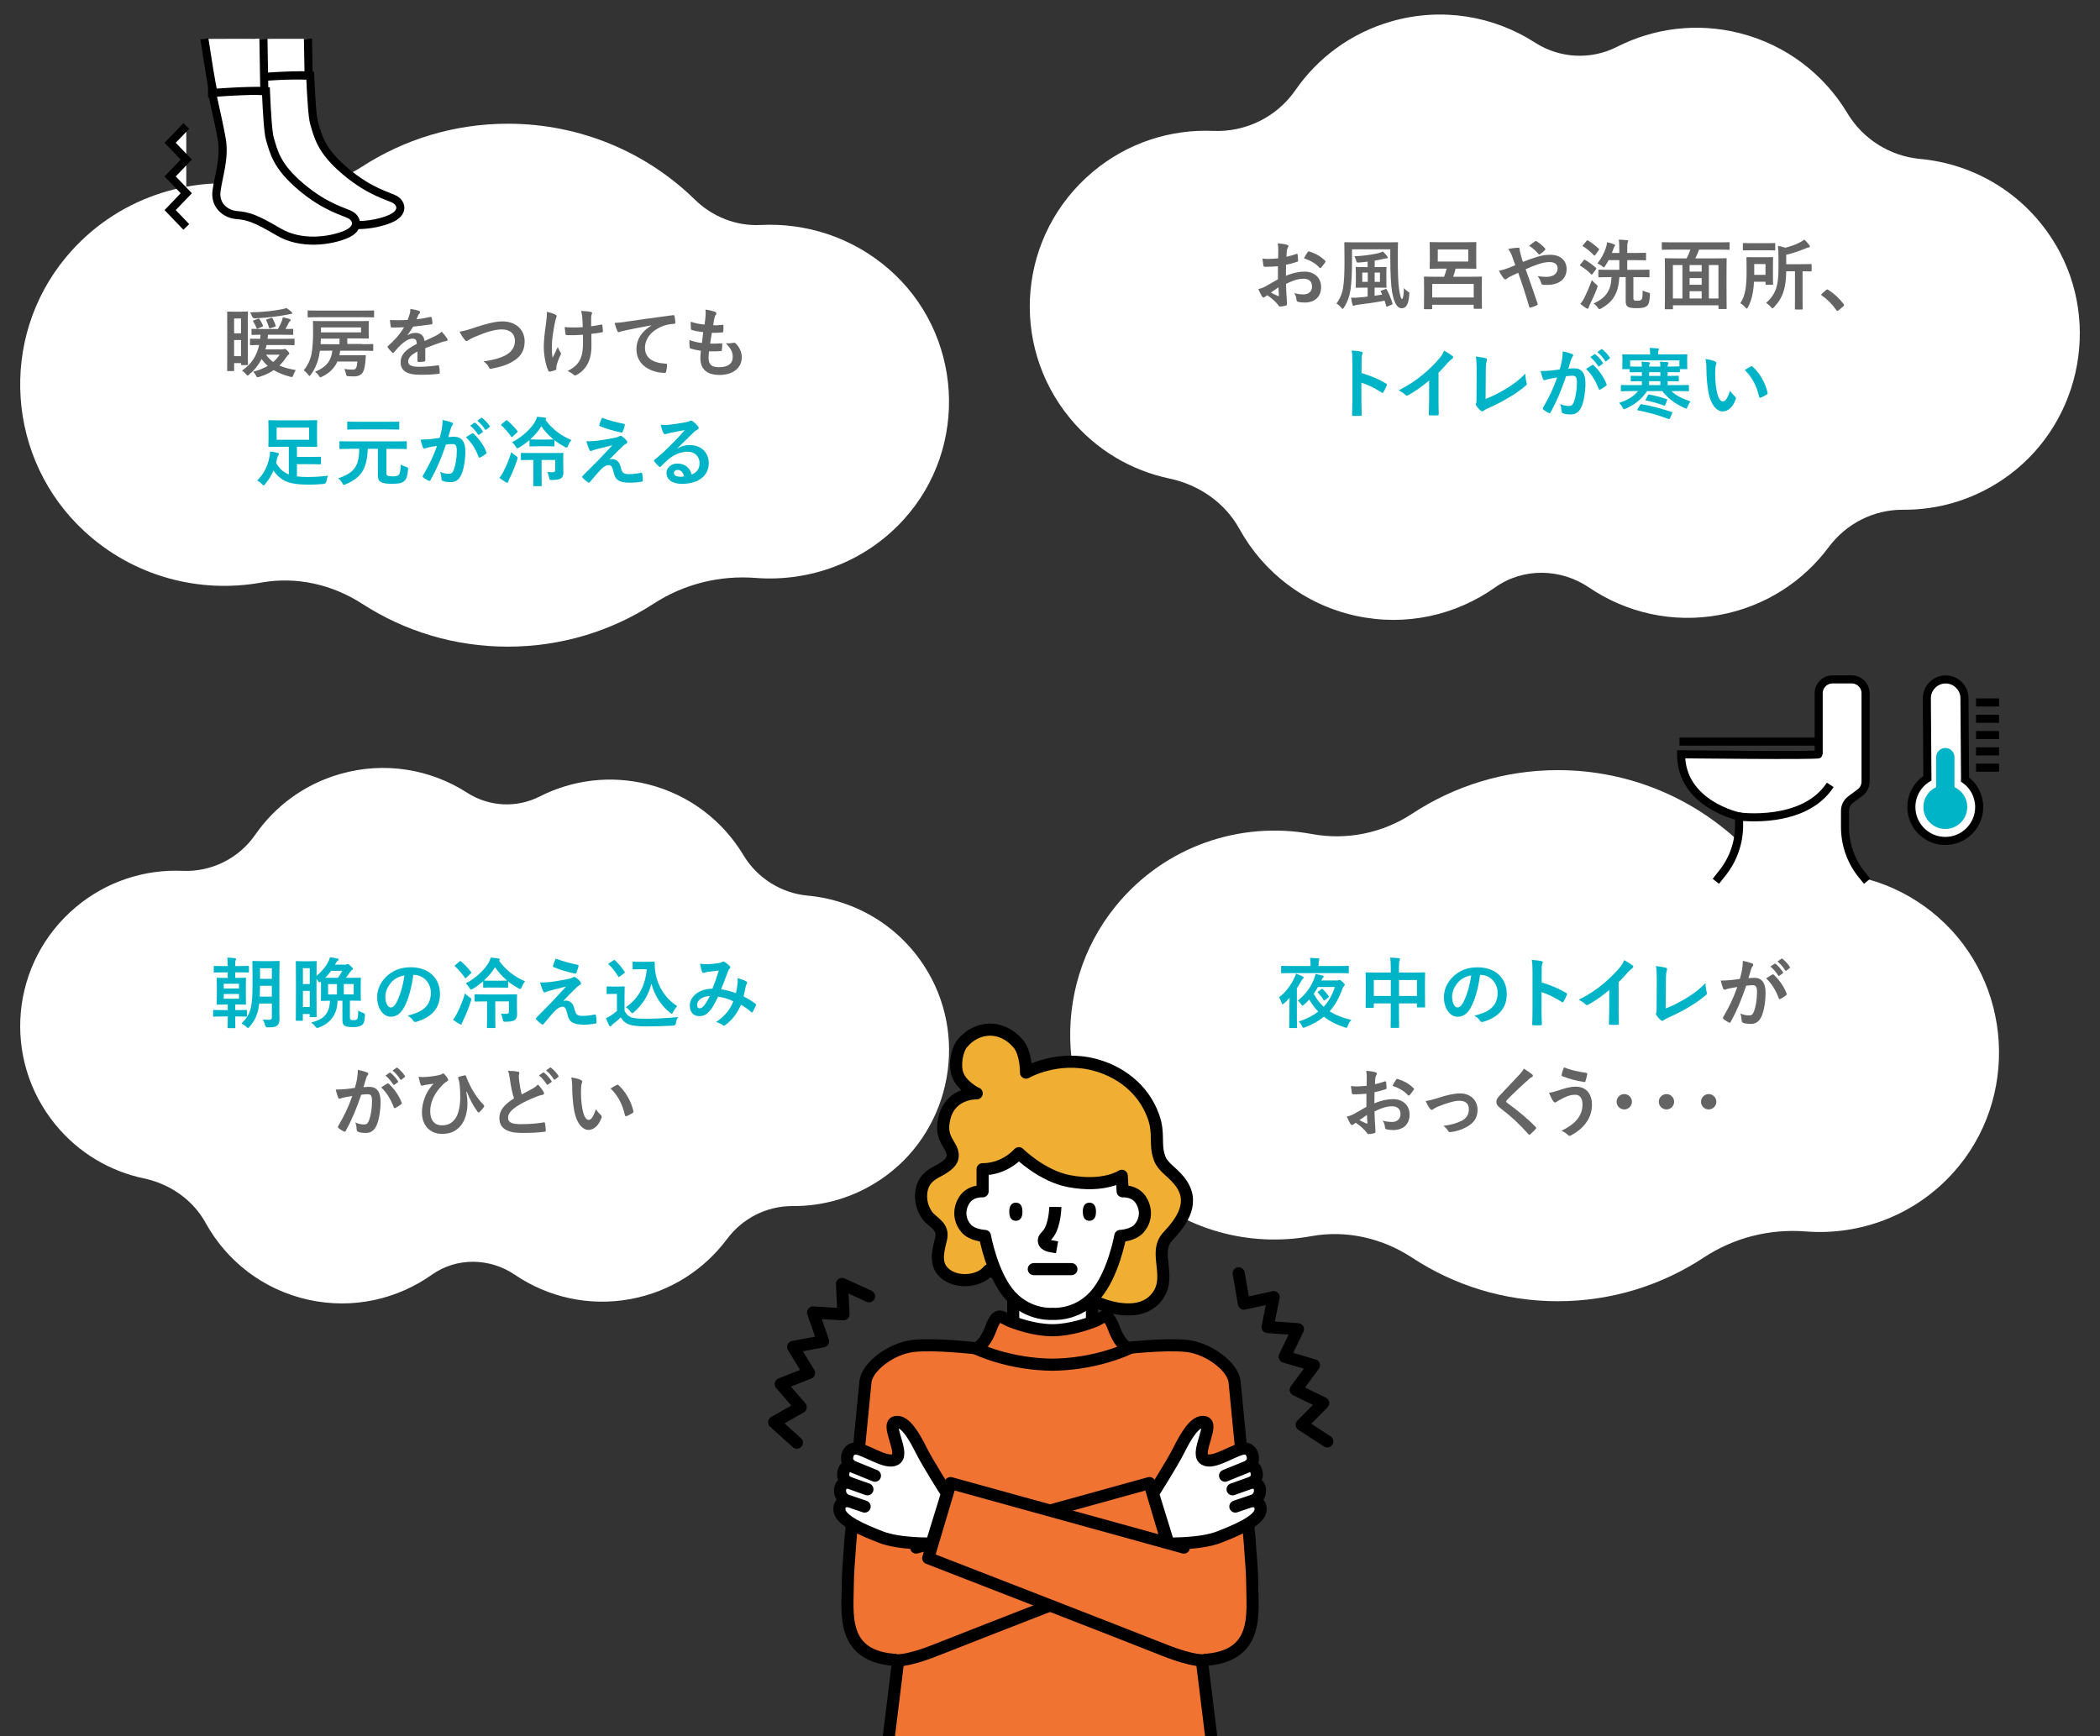
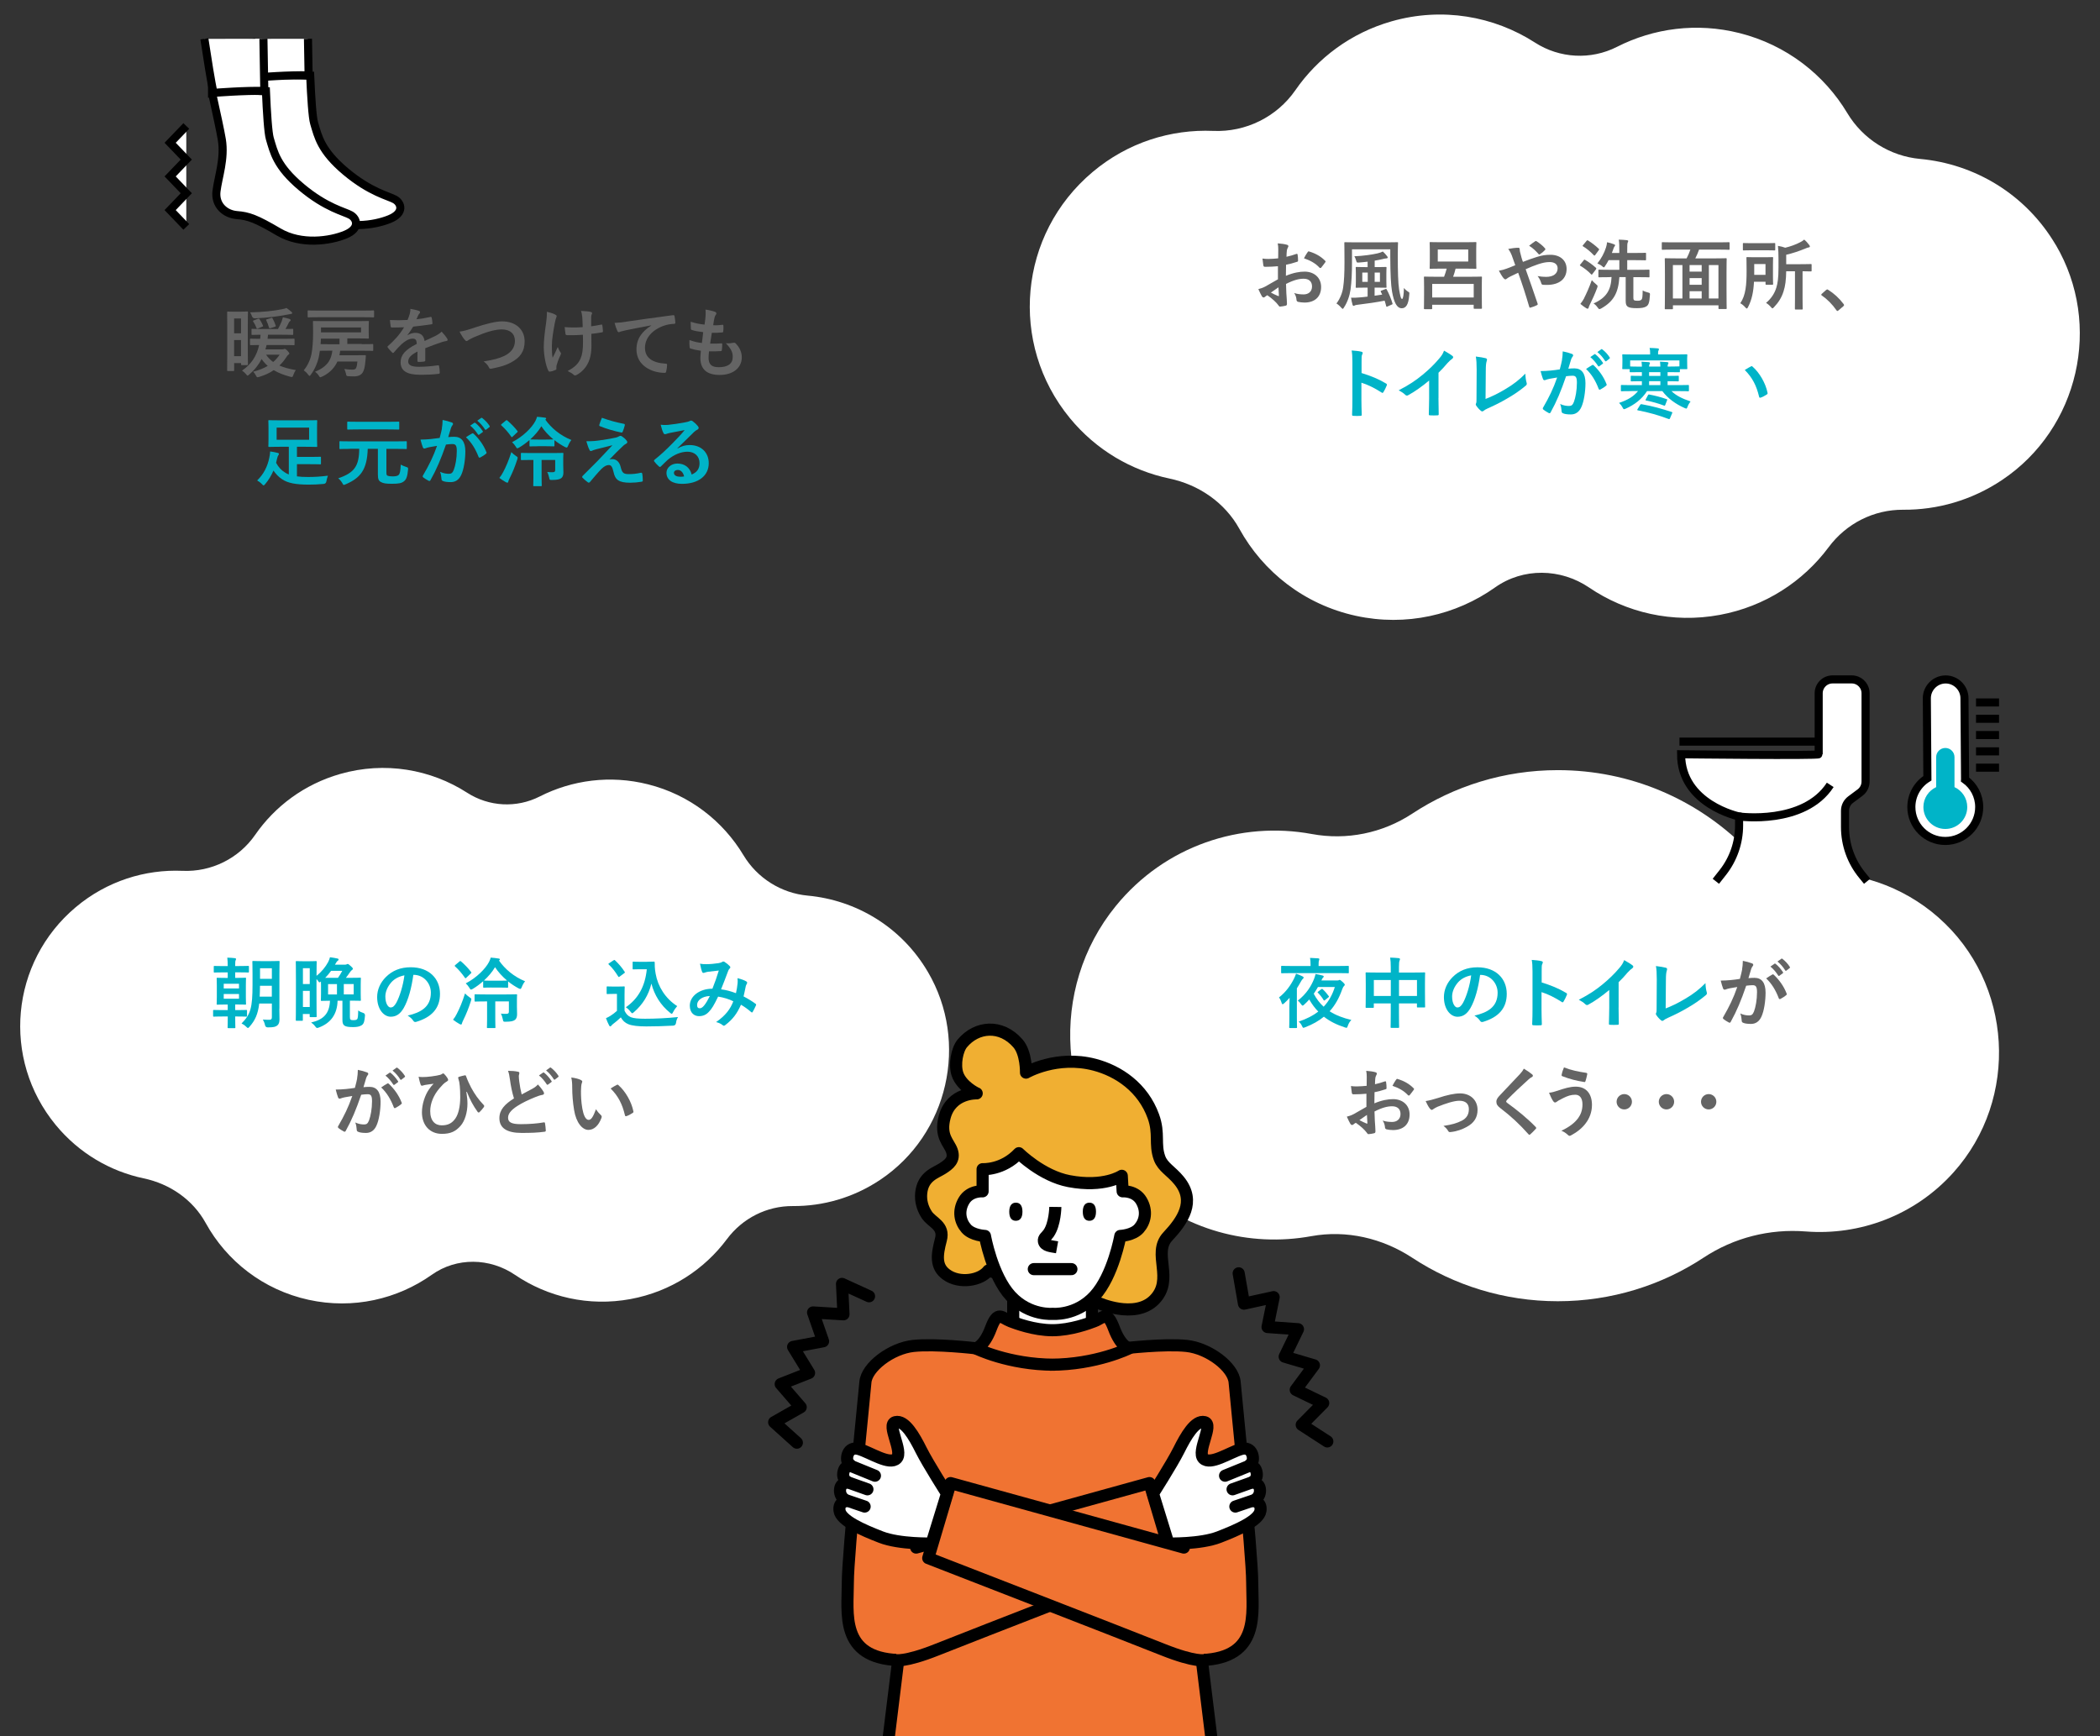
<svg xmlns="http://www.w3.org/2000/svg" id="_レイヤー_1" width="520" height="430" viewBox="0 0 520 430">
  <rect x="0" y="0" width="520" height="430" fill="#333333" stroke="none" />
  <defs>
    <style>.cls-1,.cls-2,.cls-3{fill:none;}.cls-4{fill:#f0af32;}.cls-4,.cls-2,.cls-5,.cls-6,.cls-7,.cls-8,.cls-3{stroke:#000;}.cls-4,.cls-2,.cls-5,.cls-7,.cls-8{stroke-linejoin:round;stroke-width:3px;}.cls-2,.cls-5,.cls-8{stroke-linecap:round;}.cls-9{fill:#00b4c8;}.cls-5,.cls-10,.cls-6,.cls-7{fill:#fff;}.cls-6,.cls-3{stroke-miterlimit:10;stroke-width:2px;}.cls-8{fill:#f07332;}.cls-11{fill:#646464;}.cls-12{clip-path:url(#clippath);}</style>
    <clipPath id="clippath">
      <rect class="cls-1" x="182.62" y="246.79" width="154.76" height="183.21" />
    </clipPath>
  </defs>
-   <path class="cls-10" d="M219.98,66.55c-9.07-7.84-20.45-11.39-31.61-10.83-6.1.31-11.98-2.05-16.31-6.29-11.88-11.61-28.24-18.79-46.31-18.79-13.32,0-25.71,3.91-36.06,10.61-7.35,4.76-16.21,6.54-24.86,4.96-17.56-3.2-36.36,2.84-48.53,17.54C-.4,83.92,1.63,113.82,20.92,131.6c12.27,11.31,28.58,15.41,43.77,12.68,8.71-1.57,17.62.48,25.02,5.27,10.35,6.7,22.73,10.6,36.04,10.6s25.76-3.92,36.13-10.66c7.48-4.86,16.32-7.05,25.25-6.36,13.35,1.03,26.99-3.87,36.58-14.39,16.41-17.99,14.72-46.25-3.74-62.2Z" />
  <path class="cls-11" d="M59.78,77.18c.91,0,1.27-.04,1.39-.04.21,0,.23.02.23.21,0,.11-.04,1.05-.04,3.39v5.5c0,2.96.04,3.85.04,3.97,0,.19-.02.21-.23.21h-1.25c-.21,0-.23-.02-.23-.22v-.28h-1.71v1.76c0,.21-.02.22-.21.22h-1.33c-.17,0-.19-.02-.19-.22,0-.11.02-1.12.02-4.56v-5.84c0-2.45,0-3.4-.02-3.91,0-.19.02-.21.19-.21.13,0,.63.04,1.73.04h1.61ZM57.97,78.88v3.67h1.71v-3.67h-1.71ZM59.68,88.21v-4h-1.71v4h1.71ZM69.85,86.53c.21,0,.34-.04.4-.05.09-.04.15-.08.23-.08.15,0,.34.08.74.51.34.36.42.5.42.67,0,.09-.06.17-.19.24-.15.09-.29.22-.51.58-.51.79-1.08,1.5-1.75,2.13,1.1.49,2.43.84,4.05,1.12-.21.3-.44.75-.61,1.23-.13.39-.17.49-.38.49-.1,0-.23-.02-.4-.07-1.46-.39-2.85-.9-4.07-1.63-1.03.71-2.2,1.25-3.59,1.67-.21.05-.34.09-.44.09-.15,0-.19-.09-.32-.34-.25-.49-.51-.82-.74-1.03,1.42-.37,2.62-.86,3.61-1.44-.55-.49-1.08-1.05-1.52-1.7-.72,1.4-1.71,2.68-3.04,3.8-.21.21-.32.3-.42.3-.11,0-.21-.11-.42-.38-.29-.34-.63-.63-.97-.86,2.28-1.55,3.65-3.61,4.24-6.34-1.42.02-1.98.04-2.07.04-.17,0-.19-.02-.19-.21v-1.12c0-.26.02-.28.19-.28.09,0,.7.04,2.32.04.04-.32.08-.65.1-1.01-1.41.02-1.94.04-2.03.04-.19,0-.21-.02-.21-.21v-1.07c0-.21.02-.22.21-.22.11,0,.72.04,2.51.04h3.84c.36-.65.66-1.29.91-1.89.11-.32.23-.67.29-1.01.65.13,1.22.26,1.69.43.15.06.25.17.25.26,0,.11-.08.21-.17.28-.13.09-.21.19-.3.36-.27.54-.49,1.01-.82,1.57,1.16,0,1.61-.04,1.71-.04.19,0,.21.02.21.22v1.07c0,.19-.02.21-.21.21-.11,0-.74-.04-2.53-.04h-3.5c-.04.36-.06.69-.11,1.01h3.91c1.82,0,2.45-.04,2.56-.04.19,0,.21.02.21.19v1.22c0,.19-.02.21-.21.21-.11,0-.74-.04-2.56-.04h-4.16c-.08.37-.17.73-.29,1.08h4.14ZM72.18,77.25c.11.09.17.17.17.28,0,.13-.09.21-.4.24-.21.02-.49.09-.82.15-2.49.47-4.9.77-7.92.92q-.61.04-.82-.52c-.13-.39-.28-.69-.47-.96,3.23-.07,5.83-.36,7.98-.79.44-.08.76-.17,1.03-.3.49.34.95.69,1.25.97ZM63.84,78.96c.25-.09.29-.07.4.07.38.53.63,1.03.87,1.57.08.19.06.22-.19.32l-1.04.43c-.23.09-.29.09-.36-.11-.23-.62-.48-1.09-.82-1.61-.1-.15-.1-.19.13-.28l1.01-.39ZM65.88,87.84c.51.73,1.08,1.33,1.77,1.81.63-.54,1.14-1.14,1.6-1.81h-3.36ZM66.98,81.26c-.27.09-.3.06-.36-.13-.17-.63-.44-1.25-.7-1.83-.06-.13,0-.19.29-.26l.87-.28c.29-.09.32-.06.42.11.32.6.57,1.14.76,1.74.06.19.02.24-.21.32l-1.06.34Z" />
  <path class="cls-11" d="M89.59,85.24c1.86,0,2.51-.04,2.62-.04.19,0,.21.02.21.22v1.27c0,.19-.02.21-.21.21-.11,0-.76-.04-2.62-.04h-5.36c-.04.41-.11.77-.19,1.12h4.33c1.42,0,1.86-.02,1.99-.02.17,0,.25.06.23.24l-.11,1.31c-.13,1.35-.32,2.23-.7,2.79-.4.56-1.03.92-2.17.92-.36,0-.74-.02-1.27-.04-.53-.02-.57-.06-.68-.65-.08-.39-.25-.86-.4-1.14.91.13,1.56.15,2.01.15s.72-.07.87-.34c.21-.38.28-.84.36-1.67h-4.96c-.15.38-.34.71-.55,1.01-.74,1.14-1.82,2.08-3.27,2.75-.21.09-.32.15-.4.15-.13,0-.21-.13-.4-.43-.28-.45-.63-.73-.91-.96,1.61-.6,2.83-1.59,3.42-2.54.46-.73.74-1.61.87-2.66h-.84c-1.22,0-1.88.02-2.26.02-.08.64-.19,1.23-.29,1.7-.32,1.33-.93,2.86-1.92,4.19-.15.22-.25.34-.34.34s-.19-.13-.38-.36c-.3-.41-.72-.8-1.06-1.03.95-1.12,1.61-2.53,1.92-4.04.27-1.44.4-3.24.4-5.26,0-1.81-.04-2.58-.04-2.7,0-.21.02-.22.23-.22.11,0,.78.04,2.62.04h8.17c1.84,0,2.49-.04,2.6-.04.21,0,.23.02.23.22,0,.11-.04.41-.04,1.25v1.42c0,.84.04,1.14.04,1.25,0,.21-.02.22-.23.22-.11,0-.76-.04-2.6-.04h-2.51v1.38h3.57ZM78.84,78.56c-1.73,0-2.34.04-2.45.04-.19,0-.21-.02-.21-.21v-1.29c0-.21.02-.22.21-.22.11,0,.72.04,2.45.04h11.15c1.73,0,2.32-.04,2.41-.04.21,0,.23.02.23.22v1.29c0,.19-.02.21-.23.21-.1,0-.68-.04-2.41-.04h-11.15ZM79.46,83.86c0,.43-.04.9-.08,1.37.4.02,1.06.02,2.09.02h2.6v-1.38h-4.62ZM89.4,81.09h-9.92v1.22h9.92v-1.22Z" />
  <path class="cls-11" d="M105.32,89.21c0,.21-.11.3-.36.34-.25.04-.82.09-1.35.09-.17,0-.25-.11-.25-.3,0-.67,0-1.61.02-2.28-1.69.86-2.3,1.59-2.3,2.49,0,.79.65,1.29,2.64,1.29,1.75,0,3.27-.17,4.73-.37.17-.02.25.04.27.21.1.43.17,1.09.17,1.53.02.22-.06.36-.21.36-1.63.21-2.87.24-4.71.24-3.12,0-4.77-.92-4.77-3.09,0-1.8,1.14-3.11,4.01-4.56-.06-.96-.28-1.33-1.14-1.29-.89.04-1.75.6-2.62,1.35-.82.79-1.29,1.33-1.9,2.04-.09.11-.15.17-.23.17-.06,0-.13-.05-.21-.13-.27-.26-.84-.84-1.08-1.23-.06-.07-.08-.13-.08-.17,0-.07.04-.13.13-.21,1.46-1.29,2.87-2.77,3.97-4.64-.89.04-1.92.06-3.04.06-.17,0-.23-.09-.27-.3-.06-.3-.13-.99-.19-1.55,1.44.07,2.93.06,4.37-.02.21-.5.38-.95.57-1.61.08-.32.13-.64.13-1.14.84.13,1.67.34,2.17.52.15.06.23.19.23.32,0,.09-.04.21-.13.28-.11.09-.23.26-.32.45-.11.26-.21.5-.44,1.01,1.16-.13,2.32-.32,3.46-.58.21-.04.27.02.3.19.1.37.17.8.19,1.35.02.19-.06.26-.32.3-1.42.21-3.06.41-4.45.56-.44.69-.85,1.38-1.42,2.08l.02.04c.61-.39,1.39-.58,1.9-.58,1.25,0,2.13.56,2.32,2.02.74-.34,1.82-.82,2.79-1.31.36-.19.97-.53,1.44-1.01.63.66,1.12,1.31,1.33,1.65.11.17.15.3.15.41,0,.15-.1.22-.29.26-.4.06-.78.15-1.16.28-1.23.43-2.47.84-4.08,1.5v3.01Z" />
  <path class="cls-11" d="M117.48,81.14c2.93-.97,5.3-1.55,6.84-1.55,3.4,0,5.59,2.02,5.59,4.96,0,2.45-1.08,4-3.34,5.2-1.6.88-3.08,1.18-4.83,1.55-.38.07-.53.05-.67-.3-.23-.52-.7-1.08-1.33-1.48,2.51-.41,3.86-.77,5.15-1.38,1.61-.8,2.62-2,2.62-3.72s-1.16-2.84-3.27-2.84c-1.71,0-3.97.67-6.86,1.93-.61.3-1.08.5-1.31.67-.27.22-.42.28-.51.28-.19,0-.34-.11-.55-.39-.34-.41-.82-1.14-1.22-1.95.84-.09,1.54-.26,3.69-.97Z" />
  <path class="cls-11" d="M137.77,91.38c0,.13-.06.19-.25.26-.57.24-.91.34-1.31.39-.23.04-.32-.02-.44-.24-.61-1.2-1.12-3.85-1.12-5.8,0-1.52.17-3.24.57-5.99.11-.86.21-1.7.21-2.79.87.21,1.5.41,1.99.66.3.15.42.28.42.41,0,.08,0,.17-.11.38-.1.24-.23.75-.36,1.38-.36,2.02-.72,3.96-.72,5.61,0,1.2.04,2.26.19,2.96.48-.99.82-1.63,1.27-2.67.27.71.44.95.63,1.25.11.13.17.24.17.36,0,.13-.04.24-.23.62-.51,1.12-.66,1.63-.85,2.28-.04.15-.06.36-.06.49v.45ZM144.35,82.9c-1.01.07-1.73.11-2.28.11-.4.02-.89.02-1.6,0-.27,0-.42-.09-.44-.3-.08-.37-.11-.88-.21-1.7.7.07,1.65.09,2.36.09.53,0,1.42-.02,2.11-.08-.04-.94-.04-1.78-.11-2.49-.08-.65-.13-1.03-.32-1.53,1.12.04,2.01.13,2.45.26.21.06.3.15.3.3,0,.13-.06.24-.13.38-.06.11-.1.41-.1.79v2.08c.82-.11,1.63-.24,2.43-.41.23-.06.32-.02.34.17.08.47.11.92.15,1.4.02.24-.08.32-.25.34-.91.17-1.75.28-2.62.37l.02,2.88c.02,1.74-.29,3.24-.84,4.34-.59,1.24-1.54,2.23-2.72,2.9-.21.13-.34.17-.47.17-.15,0-.23,0-.38-.17-.34-.3-.84-.62-1.48-.92,1.79-.94,2.64-1.8,3.21-3.11.42-.96.61-2.23.59-4.17l-.02-1.7Z" />
  <path class="cls-11" d="M161.24,80.58c-2.32.43-4.35.82-6.38,1.24-.72.17-.91.21-1.2.3-.13.06-.27.15-.42.15-.13,0-.29-.11-.36-.28-.25-.51-.46-1.16-.7-2.02.97-.04,1.54-.11,3.02-.32,2.34-.34,6.52-.96,11.42-1.59.29-.04.38.08.4.21.1.43.19,1.12.21,1.65,0,.22-.11.28-.36.28-.89.06-1.5.15-2.32.41-3.23,1.09-4.84,3.27-4.84,5.52,0,2.41,1.75,3.72,5.05,3.93.3,0,.42.07.42.28,0,.49-.08,1.14-.21,1.61-.06.28-.13.39-.36.39-3.34,0-7.01-1.89-7.01-5.78,0-2.66,1.35-4.45,3.65-5.93v-.04Z" />
  <path class="cls-11" d="M175.45,88.55c0,1.72.76,2.39,2.53,2.39,2.22,0,3.46-.84,3.46-2.53,0-1.05-.27-1.91-1.71-3.41.76.09,1.18,0,1.94-.11.13-.04.29-.02.4.07,1.04.97,1.61,2.25,1.61,3.52,0,2.66-2.2,4.38-5.47,4.38s-4.79-1.5-4.79-4.23c0-.39.06-.92.13-1.76-1.14-.17-1.9-.34-2.58-.56-.13-.04-.19-.13-.21-.36-.06-.58-.08-1.16-.04-1.74,1.14.41,1.99.62,3.08.73.1-.69.25-1.91.32-2.68-1.33-.17-2.01-.28-2.74-.52-.23-.06-.3-.15-.3-.32-.02-.45-.06-1.07-.06-1.74,1.29.41,2.2.58,3.44.71.15-1.08.21-1.59.25-2.15.04-.52.04-1.07-.02-1.57.87.11,1.86.36,2.28.52.27.09.42.26.42.43,0,.13-.06.24-.15.36-.13.13-.23.37-.34.8-.1.43-.21,1.07-.3,1.76.76.06,1.54,0,2.34-.11.13,0,.19.09.19.22.02.45.02.97-.04,1.4,0,.21-.08.26-.3.28-.84.09-1.69.11-2.53.09-.11.66-.3,1.93-.42,2.68,1.01.02,1.79,0,2.7-.06.25-.04.3.04.3.21,0,.34-.04,1.01-.09,1.4-.02.22-.08.3-.27.3-.95.08-1.94.08-2.91.06-.09.73-.11,1.18-.11,1.52Z" />
  <path class="cls-9" d="M73.55,117.98c.78.11,1.67.15,2.77.15,1.58,0,2.94-.08,4.88-.32-.17.43-.29.92-.38,1.4q-.1.6-.7.64c-1.42.13-2.45.17-3.69.17-3.23,0-5.15-.39-6.55-1.31-.93-.62-1.56-1.31-2.17-2.17-.49,1.18-1.16,2.3-2.01,3.31-.19.22-.3.36-.42.36s-.21-.09-.42-.32c-.38-.39-.78-.67-1.18-.9,1.65-1.59,2.58-3.52,3-5.61.13-.64.21-1.12.21-1.57.61.07,1.27.19,1.82.34.25.05.36.13.36.26,0,.11-.04.21-.13.32-.11.13-.23.38-.32.82-.08.36-.15.71-.25,1.07.59,1.08,1.27,1.85,2.28,2.45.27.17.55.32.87.43v-6.85h-2.24c-1.84,0-2.49.04-2.62.04-.19,0-.21-.02-.21-.22,0-.11.04-.6.04-1.72v-2.75c0-1.12-.04-1.61-.04-1.72,0-.21.02-.22.21-.22.13,0,.78.04,2.62.04h6.42c1.84,0,2.51-.04,2.62-.04.21,0,.23.02.23.22,0,.11-.04.6-.04,1.72v2.75c0,1.12.04,1.61.04,1.72,0,.21-.02.22-.23.22-.11,0-.78-.04-2.62-.04h-2.17v2.51h2.89c2.11,0,2.74-.04,2.85-.04.19,0,.21.02.21.21v1.46c0,.19-.02.21-.21.21-.11,0-.74-.04-2.85-.04h-2.89v3.03ZM76.54,105.9h-8.04v3.01h8.04v-3.01Z" />
  <path class="cls-9" d="M86.65,111.17c-1.71,0-2.28.04-2.39.04-.19,0-.21-.02-.21-.21v-1.52c0-.19.02-.21.21-.21.11,0,.68.04,2.39.04h11.46c1.71,0,2.3-.04,2.41-.04.19,0,.21.02.21.21v1.52c0,.19-.02.21-.21.21-.11,0-.7-.04-2.41-.04h-2.43v5.74c0,.65.06.8.32.92.27.09.59.15,1.22.15.68,0,1.2-.07,1.52-.38.28-.3.42-.95.49-2.53.4.22.85.41,1.37.58.47.15.47.17.44.65-.15,1.72-.44,2.43-.97,2.86-.61.51-1.31.65-3,.65-1.46,0-2.15-.09-2.74-.43-.53-.28-.76-.67-.76-1.85v-6.38h-2.51c-.17,5.22-1.82,7.22-5.47,8.79-.21.09-.34.15-.44.15-.15,0-.23-.13-.4-.47-.3-.5-.65-.9-1.01-1.16,3.95-1.35,5.19-2.97,5.21-7.32h-2.3ZM88.83,106.35c-1.86,0-2.53.04-2.64.04-.19,0-.21-.02-.21-.21v-1.55c0-.19.02-.21.21-.21.11,0,.78.04,2.64.04h7.18c1.86,0,2.51-.04,2.62-.04.21,0,.23.02.23.21v1.55c0,.19-.02.21-.23.21-.11,0-.76-.04-2.62-.04h-7.18Z" />
  <path class="cls-9" d="M109.41,106.09c.1-.56.19-1.29.19-2.08.99.21,1.52.34,2.28.62.19.06.3.21.3.38,0,.09-.04.19-.13.28-.19.24-.29.45-.38.71-.25.77-.44,1.46-.68,2.25.51-.06,1.08-.08,1.52-.08,1.77,0,2.72,1.22,2.72,3.61,0,2.02-.38,4.51-1.03,5.86-.55,1.2-1.46,1.76-2.56,1.76-.91,0-1.56-.09-1.98-.28-.23-.09-.34-.24-.34-.53-.06-.6-.1-1.12-.36-1.74.85.39,1.6.49,2.19.49.63,0,.91-.22,1.22-.99.4-1.05.74-2.82.74-4.66,0-1.31-.25-1.72-1.08-1.72-.46,0-1.04.06-1.6.13-1.25,3.59-2.34,6.17-3.82,8.79-.11.24-.27.28-.49.17-.34-.17-1.08-.62-1.31-.82-.1-.09-.15-.17-.15-.28,0-.06.02-.13.08-.21,1.52-2.6,2.51-4.58,3.48-7.33-.74.11-1.35.22-1.86.32-.49.09-.8.21-1.04.3-.27.09-.49.06-.61-.24-.17-.43-.38-1.1-.59-1.93.84,0,1.67-.06,2.51-.13.8-.08,1.5-.17,2.24-.28.3-1.07.44-1.72.57-2.36ZM116.93,107.34c.13-.07.23-.04.36.09,1.29,1.2,2.45,2.75,3.15,4.54.08.17.06.26-.08.38-.32.3-1.04.75-1.42.94-.19.09-.38.07-.44-.15-.76-1.96-1.75-3.57-3.12-4.85.47-.32,1.03-.69,1.54-.95ZM117.44,104.72c.1-.07.17-.06.29.04.59.45,1.27,1.2,1.8,2,.08.11.08.21-.06.3l-.8.58c-.13.09-.23.08-.32-.06-.57-.86-1.18-1.57-1.92-2.17l1.01-.69ZM119.13,103.5c.11-.07.17-.05.29.04.7.52,1.39,1.27,1.8,1.93.08.11.09.22-.06.34l-.76.58c-.15.11-.25.06-.32-.05-.51-.8-1.12-1.52-1.9-2.15l.95-.67Z" />
  <path class="cls-9" d="M124.57,116.96c.74-1.4,1.37-2.86,2.05-4.99.28.3.68.65,1.14.95.3.19.42.28.42.45,0,.11-.06.24-.11.47-.55,1.7-1.14,3.16-1.92,4.71-.15.32-.27.56-.29.73-.02.15-.09.26-.23.26-.1,0-.21-.04-.38-.13-.47-.24-1.06-.64-1.6-1.05.42-.5.63-.86.91-1.4ZM125.22,104.18c.19-.15.27-.15.4-.04.91.77,1.79,1.67,2.49,2.58.13.17.11.21-.06.37l-1.12,1.05c-.09.07-.15.13-.19.13-.06,0-.09-.06-.15-.13-.72-1.03-1.54-1.98-2.43-2.77-.15-.13-.13-.17.04-.34l1.03-.86ZM133.16,110.52c-1.33,0-1.73.04-1.84.04-.19,0-.21-.02-.21-.21v-1.37c-.82.71-1.69,1.35-2.58,1.87-.21.11-.34.17-.44.17-.13,0-.21-.11-.38-.41-.27-.43-.57-.79-.91-1.1,2.7-1.37,4.9-3.59,5.76-5.22.19-.36.32-.71.42-1.07.67.06,1.33.11,1.98.22.21.02.28.11.28.22,0,.09-.02.15-.21.26,1.46,2.06,3.67,3.93,6.46,5.05-.3.36-.59.84-.82,1.42-.13.32-.21.45-.36.45-.11,0-.25-.06-.44-.15-.89-.47-1.79-1.05-2.58-1.68v1.33c0,.19-.02.21-.21.21-.11,0-.53-.04-1.84-.04h-2.07ZM134.11,113.91v4.36c0,1.25.04,1.83.04,1.93,0,.19-.02.21-.21.21h-1.69c-.19,0-.21-.02-.21-.21,0-.11.04-.67.04-1.93v-4.36h-.38c-1.79,0-2.38.04-2.49.04-.21,0-.23-.02-.23-.21v-1.37c0-.19.02-.21.23-.21.11,0,.7.04,2.49.04h5.05c1.8,0,2.43-.04,2.55-.04.19,0,.21.02.21.21,0,.11-.04.38-.04,1.07v1.7c0,.73.04,1.42.04,1.91,0,.56-.15,1.09-.51,1.35-.42.34-1.06.45-2.32.47-.57,0-.59.02-.7-.58-.1-.47-.27-1.03-.48-1.4.53.06.85.06,1.31.06.53,0,.67-.15.67-.58v-2.45h-3.36ZM135.23,108.86c1.23,0,1.67-.04,1.8-.04-1.2-.99-2.24-2.13-2.98-3.26-.7,1.18-1.67,2.28-2.75,3.26.13,0,.53.04,1.86.04h2.07Z" />
  <path class="cls-9" d="M149.19,108.97c1.46-.22,2.53-.43,3.31-.6.32-.09.51-.15.76-.3.17-.09.25-.13.42-.13.11,0,.17.04.32.13.34.21.78.56,1.12.99.13.13.21.32.21.43,0,.17-.11.32-.34.43-.27.13-.4.26-.61.43-1.41,1.31-2.18,2.1-3.46,3.44.25-.07.49-.09.68-.09.89,0,1.75.56,2.07,1.89.38,1.53.68,1.83,2.09,1.83,1.12,0,2.01-.13,2.94-.34.21-.04.3.07.34.28.08.39.13,1.03.13,1.65,0,.19-.09.26-.34.3-.84.15-1.88.24-2.79.24-2.79,0-3.7-.73-4.1-2.58-.3-1.27-.53-1.8-1.2-1.8-.49,0-1.08.26-1.79.94-.85.86-2.24,2.51-2.89,3.29-.06.07-.15.13-.27.13-.06,0-.13-.02-.21-.07-.49-.34-.99-.8-1.33-1.14-.06-.05-.1-.13-.1-.19,0-.09.06-.21.15-.3,1.22-1.21,2.37-2.38,3.59-3.59.74-.75,1.73-1.83,3.76-3.98-1.42.38-2.7.67-3.95.99-.59.17-.87.26-1.03.34-.15.08-.27.11-.4.11s-.23-.09-.32-.32c-.25-.47-.48-1.16-.76-2.1,1.63,0,2.39-.07,3.97-.32ZM154.49,104.96c.19.04.27.15.21.41-.11.45-.34,1.16-.51,1.54-.06.15-.17.24-.32.21-1.67-.32-3.89-.97-5.3-1.57-.11-.04-.23-.13-.17-.34.11-.43.36-1.05.65-1.74,1.9.69,3.63,1.14,5.45,1.5Z" />
  <path class="cls-9" d="M167.77,111.06c1.06-.6,1.96-.84,3.02-.84,2.77,0,4.71,1.79,4.71,4.49,0,3.12-2.56,5.12-6.63,5.12-2.39,0-3.84-1.01-3.84-2.75,0-1.25,1.2-2.28,2.68-2.28,1.79,0,3.1.94,3.57,2.73,1.33-.6,1.94-1.42,1.94-2.84,0-1.7-1.22-2.82-2.98-2.82-1.58,0-3.32.69-4.86,1.98-.55.49-1.08,1.03-1.65,1.59-.13.13-.23.21-.32.21-.08,0-.17-.06-.29-.17-.4-.34-.82-.82-1.12-1.21-.11-.15-.06-.28.1-.43,1.48-1.18,2.79-2.38,4.5-4.13,1.18-1.2,2.07-2.13,2.94-3.2-1.14.21-2.49.47-3.67.71-.25.06-.49.11-.8.22-.09.04-.28.09-.38.09-.19,0-.32-.09-.42-.32-.23-.43-.4-.96-.67-2.02.57.08,1.2.08,1.77.04,1.16-.11,2.83-.36,4.31-.64.48-.09.85-.19,1.04-.28.1-.05.27-.15.36-.15.19,0,.3.05.44.15.57.43.95.8,1.27,1.2.15.17.21.3.21.45,0,.19-.11.36-.32.45-.32.15-.48.28-.84.6-1.39,1.33-2.66,2.64-4.1,4l.02.06ZM167.79,116.39c-.55,0-.91.32-.91.71,0,.58.51.97,1.65.97.34,0,.59-.02.87-.08-.25-1.03-.82-1.61-1.61-1.61Z" />
  <path class="cls-10" d="M229.74,240.67c-6.56-11.16-17.81-17.76-29.72-18.86-6.58-.6-12.53-4.35-15.93-10.02-5.06-8.43-13.32-14.95-23.61-17.54-9.39-2.37-18.84-1.06-26.85,3.01-5.72,2.91-12.56,2.54-17.95-.93-9-5.79-20.35-7.83-31.45-4.65-8.9,2.55-16.16,8.02-21.05,15.08-4.06,5.86-10.86,9.22-17.98,8.91-9.29-.4-18.76,2.54-26.44,9-16.2,13.63-18.41,37.59-4.96,53.94,5.79,7.03,13.53,11.48,21.78,13.22,6.47,1.36,12.16,5.26,15.35,11.05,5.17,9.38,14.21,16.56,25.5,19.03,11.02,2.41,21.97-.17,30.5-6.21,6.14-4.36,14.35-4.21,20.58.02,8.09,5.49,18.26,7.92,28.64,6,9.93-1.84,18.26-7.34,23.85-14.84,3.86-5.18,9.87-8.23,16.33-8.19,7.42.05,14.96-2.04,21.64-6.51,16.84-11.26,22.05-34.03,11.78-51.5Z" />
  <path class="cls-9" d="M56.39,250.17v-1.39h-.53c-1.41,0-1.86.04-2,.04-.19,0-.21-.02-.21-.19,0-.13.04-.63.04-1.77v-2.75c0-1.12-.04-1.61-.04-1.75,0-.19.02-.21.21-.21.13,0,.57.04,1.98.04h.55v-1.37h-.99c-1.6,0-2.13.04-2.24.04-.21,0-.23-.02-.23-.21v-1.22c0-.19.02-.21.23-.21.11,0,.65.04,2.24.04h.99c0-.93-.04-1.46-.11-2.09.72.02,1.35.06,1.9.13.17.04.27.09.27.21,0,.09-.04.19-.1.32-.08.15-.11.4-.11,1.08v.34h.93c1.6,0,2.13-.04,2.24-.04.21,0,.23.02.23.21v1.22c0,.19-.02.21-.23.21-.11,0-.65-.04-2.24-.04h-.93v1.37h.48c1.39,0,1.86-.04,1.99-.04.19,0,.21.02.21.21,0,.11-.04.63-.04,1.75v2.75c0,1.14.04,1.63.04,1.77,0,.17-.02.19-.21.19-.13,0-.61-.04-1.99-.04h-.48v1.39h.46c1.6,0,2.15-.04,2.26-.04.19,0,.21.02.21.21v1.22c0,.21-.02.23-.21.23-.11,0-.66-.04-2.26-.04h-.46v.04c0,1.71.04,2.55.04,2.64,0,.19-.02.21-.19.21h-1.5c-.21,0-.23-.02-.23-.21,0-.13.04-.95.04-2.68h-1.16c-1.6,0-2.15.04-2.26.04-.19,0-.21-.02-.21-.23v-1.22c0-.19.02-.21.21-.21.11,0,.67.04,2.26.04h1.16ZM55.4,244.8h3.78v-1.16h-3.78v1.16ZM59.18,246.18h-3.78v1.16h3.78v-1.16ZM69.17,249.79c0,.85.04,1.84.04,2.62,0,.72-.15,1.22-.53,1.54-.4.34-.89.49-2.36.49q-.59,0-.7-.57c-.11-.51-.32-1.03-.53-1.37.59.04.97.06,1.56.06.48,0,.67-.15.67-.61v-3.42h-3.13c-.32,2.66-1.03,4.18-2.38,5.72-.21.23-.3.34-.42.34-.09,0-.21-.09-.42-.3-.36-.36-.76-.63-1.16-.82,2.24-2.24,2.72-3.89,2.72-9.59v-2.75c0-1.84-.04-2.79-.04-2.93,0-.19.02-.21.21-.21.11,0,.59.04,1.98.04h2.36c1.39,0,1.84-.04,1.98-.04.19,0,.21.02.21.21,0,.11-.04,1.08-.04,2.93v8.66ZM67.31,246.83v-2.7h-2.93c0,1.01-.04,1.9-.08,2.7h3ZM64.39,239.8v2.62h2.93v-2.62h-2.93Z" />
  <path class="cls-9" d="M86.65,251.92c0,.42.04.53.25.65.15.08.4.08.74.08.32,0,.57-.04.76-.21.23-.17.27-.8.3-2.2.42.32.8.48,1.22.61q.48.15.46.65c-.1,1.44-.29,2.07-.82,2.41-.53.34-1.2.46-2.11.46-1.03,0-1.75-.08-2.15-.36-.34-.27-.51-.55-.51-1.46v-4.71h-1.2c-.08,3.27-1.63,5.51-4.62,6.63-.19.08-.32.11-.44.11-.17,0-.27-.11-.46-.36-.27-.38-.63-.72-1.03-.99,3.15-.72,4.54-2.28,4.67-5.39-1.41.02-1.94.04-2.05.04-.19,0-.21-.02-.21-.21,0-.13.04-.55.04-1.58v-2.15c0-.36,0-.63-.02-.86-.17.13-.27.21-.36.21s-.19-.09-.34-.34c-.13-.19-.27-.34-.4-.47v3.51c0,4.67.04,5.58.04,5.7,0,.19-.02.21-.23.21h-1.29c-.19,0-.21-.02-.21-.21v-.57h-1.69v1.46c0,.21-.02.23-.21.23h-1.35c-.17,0-.19-.02-.19-.23,0-.11.04-1.12.04-6.16v-3.5c0-3.53-.04-4.58-.04-4.69,0-.19.02-.21.19-.21.13,0,.48.04,1.6.04h1.58c1.12,0,1.46-.04,1.58-.04.21,0,.23.02.23.21,0,.11-.04.97-.04,3.44,1.29-1.03,2.22-2.2,2.87-3.4.21-.4.34-.76.46-1.2.72.1,1.31.19,1.86.32.19.04.27.09.27.23s-.06.25-.23.34c-.17.11-.3.32-.57.78l-.1.17h2.45c.23,0,.34-.02.44-.08.1-.06.17-.09.25-.09.15,0,.32.09.78.53.4.36.51.49.51.65,0,.17-.09.23-.25.34-.13.1-.27.25-.44.49-.32.47-.67.97-1.03,1.42h1.01c1.75,0,2.36-.04,2.49-.04.19,0,.21.02.21.21,0,.11-.04.55-.04,1.58v2.15c0,1.03.04,1.46.04,1.58,0,.19-.02.21-.21.21-.15,0-.76-.04-2.51-.04v4.1ZM75.01,239.78v3.93h1.69v-3.93h-1.69ZM76.7,249.39v-3.99h-1.69v3.99h1.69ZM83.69,242.17c.4-.55.72-1.1,1.06-1.73h-2.77c-.42.59-.89,1.16-1.46,1.73h3.17ZM83.44,246.28v-2.56h-2.2v2.56h2.2ZM87.58,243.71h-2.45v2.56h2.45v-2.56Z" />
  <path class="cls-9" d="M102.35,241.43c-.44,3.23-1.23,6.19-2.37,8.19-.82,1.42-1.8,2.18-3.23,2.18-1.67,0-3.36-1.79-3.36-4.88,0-1.82.78-3.57,2.15-4.94,1.6-1.6,3.61-2.43,6.17-2.43,4.56,0,7.24,2.81,7.24,6.59,0,3.53-2,5.76-5.85,6.92-.4.11-.57.04-.82-.34-.21-.32-.61-.76-1.33-1.2,3.21-.76,5.74-2.09,5.74-5.68,0-2.26-1.71-4.41-4.26-4.41h-.08ZM96.9,243.28c-.91,1.03-1.48,2.3-1.48,3.51,0,1.75.7,2.72,1.29,2.72.49,0,.91-.25,1.42-1.16.84-1.54,1.69-4.27,2.01-6.8-1.33.27-2.39.8-3.25,1.73Z" />
  <path class="cls-9" d="M113.1,251.1c.74-1.42,1.37-2.91,2.05-5.07.28.3.68.67,1.14.97.3.19.42.29.42.46,0,.11-.06.25-.11.47-.55,1.73-1.14,3.21-1.92,4.79-.15.32-.27.57-.29.74-.02.15-.09.27-.23.27-.1,0-.21-.04-.38-.13-.47-.25-1.06-.65-1.6-1.06.42-.51.63-.87.91-1.42ZM113.75,238.13c.19-.15.27-.15.4-.04.91.78,1.79,1.69,2.49,2.62.13.17.11.21-.06.38l-1.12,1.06c-.09.08-.15.13-.19.13-.06,0-.09-.06-.15-.13-.72-1.04-1.54-2.01-2.43-2.81-.15-.13-.13-.17.04-.34l1.03-.87ZM121.69,244.57c-1.33,0-1.73.04-1.84.04-.19,0-.21-.02-.21-.21v-1.39c-.82.72-1.69,1.37-2.58,1.9-.21.11-.34.17-.44.17-.13,0-.21-.11-.38-.42-.27-.44-.57-.8-.91-1.12,2.7-1.39,4.9-3.65,5.76-5.3.19-.36.32-.72.42-1.08.67.06,1.33.11,1.98.23.21.02.28.11.28.23,0,.1-.02.15-.21.27,1.46,2.09,3.67,3.99,6.46,5.13-.3.36-.59.85-.82,1.44-.13.32-.21.46-.36.46-.11,0-.25-.06-.44-.15-.89-.48-1.79-1.06-2.58-1.71v1.35c0,.19-.02.21-.21.21-.11,0-.53-.04-1.84-.04h-2.07ZM122.64,248.01v4.43c0,1.27.04,1.86.04,1.96,0,.19-.02.21-.21.21h-1.69c-.19,0-.21-.02-.21-.21,0-.11.04-.68.04-1.96v-4.43h-.38c-1.79,0-2.38.04-2.49.04-.21,0-.23-.02-.23-.21v-1.39c0-.19.02-.21.23-.21.11,0,.7.04,2.49.04h5.05c1.8,0,2.43-.04,2.55-.04.19,0,.21.02.21.21,0,.11-.04.38-.04,1.08v1.73c0,.74.04,1.44.04,1.94,0,.57-.15,1.1-.51,1.37-.42.34-1.06.46-2.32.47-.57,0-.59.02-.7-.59-.1-.47-.27-1.04-.48-1.42.53.06.85.06,1.31.06.53,0,.67-.15.67-.59v-2.49h-3.36ZM123.76,242.88c1.23,0,1.67-.04,1.8-.04-1.2-1.01-2.24-2.17-2.98-3.31-.7,1.2-1.67,2.32-2.75,3.31.13,0,.53.04,1.86.04h2.07Z" />
-   <path class="cls-9" d="M137.73,242.99c1.46-.23,2.53-.44,3.31-.61.32-.09.51-.15.76-.3.17-.09.25-.13.42-.13.11,0,.17.04.32.13.34.21.78.57,1.12,1.01.13.13.21.32.21.44,0,.17-.11.32-.34.44-.27.13-.4.27-.61.44-1.41,1.33-2.18,2.13-3.46,3.5.25-.08.49-.1.68-.1.89,0,1.75.57,2.07,1.92.38,1.56.68,1.86,2.09,1.86,1.12,0,2.01-.13,2.94-.34.21-.04.3.08.34.29.08.4.13,1.04.13,1.67,0,.19-.09.27-.34.3-.84.15-1.88.25-2.79.25-2.79,0-3.7-.74-4.1-2.62-.3-1.29-.53-1.82-1.2-1.82-.49,0-1.08.27-1.79.95-.85.87-2.24,2.54-2.89,3.34-.06.08-.15.13-.27.13-.06,0-.13-.02-.21-.08-.49-.34-.99-.82-1.33-1.16-.06-.06-.1-.13-.1-.19,0-.1.06-.21.15-.3,1.22-1.23,2.37-2.41,3.59-3.65.74-.76,1.73-1.86,3.76-4.05-1.42.38-2.7.68-3.95,1.01-.59.17-.87.27-1.03.34s-.27.11-.4.11-.23-.09-.32-.32c-.25-.47-.48-1.18-.76-2.13,1.63,0,2.39-.08,3.97-.32ZM143.03,238.93c.19.04.27.15.21.42-.11.46-.34,1.18-.51,1.56-.06.15-.17.25-.32.21-1.67-.32-3.89-.99-5.3-1.6-.11-.04-.23-.13-.17-.34.11-.44.36-1.06.65-1.77,1.9.7,3.63,1.16,5.45,1.52Z" />
  <path class="cls-9" d="M154.66,250.34c.4.78.78,1.25,1.56,1.58.67.27,1.86.38,3.51.38,2.45,0,5.34-.13,8.17-.42-.27.4-.44.91-.51,1.48q-.1.61-.7.65c-2.41.13-4.67.19-6.65.19s-3.53-.17-4.45-.55c-.87-.36-1.39-.89-1.86-1.69-.59.57-1.25,1.14-1.96,1.67-.19.15-.3.27-.38.38-.1.13-.17.19-.29.19-.08,0-.19-.09-.27-.25-.27-.49-.51-1.1-.78-1.79.49-.23.76-.36,1.12-.59.55-.34,1.1-.78,1.6-1.22v-4.2h-.93c-1.03,0-1.29.04-1.39.04-.21,0-.23-.02-.23-.23v-1.46c0-.19.02-.21.23-.21.1,0,.36.04,1.39.04h1.22c1.01,0,1.31-.04,1.42-.04.19,0,.21.02.21.21,0,.11-.04.65-.04,1.8v4.03ZM153.48,241.83c-.13.09-.19.13-.25.13s-.1-.04-.15-.13c-.7-1.14-1.48-2.17-2.34-2.96-.15-.13-.11-.19.09-.32l1.06-.7c.21-.13.25-.15.4-.02.87.82,1.69,1.75,2.38,2.83.11.17.11.21-.1.36l-1.1.82ZM160.2,238.19c.87,0,1.48-.04,1.73-.04.13,0,.19.09.19.21,0,.44-.02,1.5.23,2.79.55,3.15,2.41,6.15,5.34,8.02-.32.36-.74.93-1.01,1.48-.15.29-.23.42-.34.42-.1,0-.23-.08-.42-.25-2.32-1.86-3.88-4.37-4.62-7.22-.72,2.89-2.13,5.15-4.33,7.07-.21.17-.32.27-.42.27s-.19-.11-.4-.36c-.4-.53-.8-.87-1.18-1.12,3.04-2.13,4.75-5.09,5.19-9.42h-1.65c-1.18,0-1.52.04-1.63.04-.21,0-.23-.02-.23-.23v-1.48c0-.19.02-.21.23-.21.11,0,.46.04,1.63.04h1.69Z" />
  <path class="cls-9" d="M182.64,243.54c.04-.42.04-.78-.02-1.29.99.25,1.75.53,2.2.82.17.1.27.34.13.51-.11.25-.25.46-.3.74-.15.8-.34,1.63-.53,2.45,1.08.55,2.26,1.29,2.96,1.82.19.11.17.21.11.4-.19.46-.59,1.25-.82,1.63-.06.09-.11.13-.17.13-.08,0-.15-.06-.23-.13-.84-.72-1.6-1.27-2.49-1.79-.97,2.18-1.99,3.57-3.84,5-.17.13-.27.21-.38.21-.08,0-.15-.04-.29-.13-.51-.42-.99-.61-1.65-.78,2.37-1.65,3.53-3.23,4.26-5.15-1.04-.53-2.39-.95-3.76-1.16-1.01,2.09-1.56,3.04-2.32,3.8-.7.74-1.46,1.04-2.43,1.04-1.1,0-2.26-.76-2.26-2.6,0-2.36,2.43-4.2,5.6-4.2.63-1.58,1.1-2.91,1.58-4.5-1.04.11-1.99.23-2.62.3-.27.04-.55.1-.85.21-.09.04-.23.08-.34.08-.15,0-.25-.08-.3-.21-.17-.38-.36-1.12-.55-2.07.57.11,1.1.13,1.67.11.91,0,1.86-.09,2.94-.25.47-.08.68-.17.93-.32.08-.06.17-.08.25-.08.09,0,.19.02.27.08.48.29.93.67,1.29,1.04.11.11.17.21.17.32s-.08.21-.19.32c-.28.27-.36.63-.51.99-.49,1.29-1.03,2.77-1.6,4.14,1.2.15,2.32.44,3.69.95.19-.87.32-1.6.4-2.45ZM172.61,248.84c0,.61.21.87.67.87.36,0,.72-.25,1.1-.72.44-.55.89-1.31,1.39-2.32-1.94.08-3.15,1.08-3.15,2.17Z" />
  <path class="cls-11" d="M88.42,267.07c.1-.57.19-1.31.19-2.11.99.21,1.52.34,2.28.63.19.06.3.21.3.38,0,.09-.04.19-.13.28-.19.25-.29.46-.38.72-.25.78-.44,1.48-.68,2.28.51-.06,1.08-.08,1.52-.08,1.77,0,2.72,1.24,2.72,3.67,0,2.05-.38,4.58-1.03,5.95-.55,1.22-1.46,1.79-2.56,1.79-.91,0-1.56-.09-1.98-.29-.23-.09-.34-.25-.34-.53-.06-.61-.1-1.14-.36-1.77.85.4,1.6.49,2.19.49.63,0,.91-.23,1.22-1.01.4-1.06.74-2.87.74-4.73,0-1.33-.25-1.75-1.08-1.75-.46,0-1.04.06-1.6.13-1.25,3.65-2.34,6.27-3.82,8.93-.11.25-.27.29-.49.17-.34-.17-1.08-.63-1.31-.84-.1-.09-.15-.17-.15-.29,0-.06.02-.13.08-.21,1.52-2.64,2.51-4.65,3.48-7.45-.74.11-1.35.23-1.86.32-.49.09-.8.21-1.04.3-.27.1-.49.06-.61-.25-.17-.44-.38-1.12-.59-1.96.84,0,1.67-.06,2.51-.13.8-.08,1.5-.17,2.24-.29.3-1.08.44-1.75.57-2.39ZM95.94,268.34c.13-.08.23-.04.36.09,1.29,1.22,2.45,2.79,3.15,4.62.08.17.06.27-.08.38-.32.3-1.04.76-1.42.95-.19.1-.38.08-.44-.15-.76-2-1.75-3.63-3.12-4.92.47-.32,1.03-.7,1.54-.97ZM96.46,265.68c.1-.08.17-.06.29.04.59.46,1.27,1.22,1.8,2.03.08.11.08.21-.06.3l-.8.59c-.13.1-.23.08-.32-.06-.57-.87-1.18-1.6-1.92-2.2l1.01-.7ZM98.15,264.44c.11-.08.17-.06.29.04.7.53,1.39,1.29,1.8,1.96.08.11.09.23-.06.34l-.76.59c-.15.11-.25.06-.32-.06-.51-.82-1.12-1.54-1.9-2.18l.95-.68Z" />
  <path class="cls-11" d="M115.48,270.43c.19,1.2.27,2.07.27,2.91,0,2.11-.63,4.27-1.71,5.49-1.22,1.37-2.45,1.98-4.62,1.98-2.96,0-4.94-2.11-4.94-5.34,0-2.01.76-4.27,1.75-5.68.42-.63.78-1.04,1.14-1.39-.63.09-1.29.15-2.13.3-.32.06-.61.19-.76.19s-.27-.13-.32-.28c-.15-.38-.36-1.16-.51-1.94.65.1,1.31.08,1.96.04.84-.06,1.58-.17,2.49-.32.76-.13,1.14-.25,1.33-.4.13-.09.23-.15.3-.15.1,0,.17.06.27.15.32.32.59.65.8,1.01.11.19.17.32.17.44,0,.15-.09.27-.3.38-.74.4-1.25,1.04-1.8,1.65-1.48,1.69-2.34,3.76-2.34,5.7,0,2.43,1.22,3.53,2.85,3.53,1.54,0,2.56-.51,3.4-1.73.72-1.04,1.18-2.91,1.18-5.17,0-1.37-.04-2.13-.11-2.85-.04-.4-.09-.76-.13-.99-.06-.23-.11-.47-.21-.78-.1-.32-.1-.42.19-.51.42-.13.97-.28,1.42-.36.15-.04.25.08.28.21.4,1.1.78,1.88,1.27,2.85.89,1.63,1.77,2.89,3.12,4.31.08.08.11.17.11.25,0,.1-.06.19-.13.3-.3.44-.63.78-1.04,1.2-.08.08-.15.09-.21.09-.11,0-.23-.08-.3-.23-1.06-1.48-1.82-2.89-2.62-4.9l-.09.04Z" />
  <path class="cls-11" d="M128.26,265.41c.23.06.34.15.34.3,0,.27-.13.53-.13.8,0,.38.06.84.1,1.27.17,1.33.36,2.28.61,3.27.95-.51,1.63-.87,2.7-1.44.55-.32,1.01-.65,1.31-1.03.61.63,1.1,1.29,1.39,1.79.08.11.13.27.13.4,0,.19-.11.34-.38.38-.57.1-1.22.32-1.82.57-1.63.67-3.15,1.37-4.46,2.22-1.65,1.08-2.24,1.98-2.24,2.87,0,1.1.78,1.6,3.15,1.6,2.13,0,4.2-.17,5.66-.44.21-.04.3,0,.34.23.1.51.15,1.2.19,1.77.02.21-.11.3-.34.32-1.73.23-3.25.29-5.66.29-3.59,0-5.49-1.18-5.49-3.65,0-2.11,1.39-3.5,3.61-4.9-.46-1.46-.8-3.17-.99-4.63-.13-1.01-.27-1.67-.49-2.2.91,0,1.79.06,2.49.23ZM134.48,265.64c.09-.08.17-.06.28.04.59.46,1.27,1.22,1.8,2.03.08.11.08.21-.06.3l-.8.59c-.13.09-.23.08-.32-.06-.57-.87-1.18-1.6-1.92-2.2l1.01-.7ZM136.17,264.41c.11-.08.17-.06.29.04.7.53,1.39,1.29,1.8,1.96.08.11.1.23-.06.34l-.76.59c-.15.11-.25.06-.32-.06-.51-.82-1.12-1.54-1.9-2.18l.95-.68Z" />
  <path class="cls-11" d="M143.88,267.5c.17.08.3.21.3.34,0,.11-.06.3-.15.53-.08.23-.17,1.04-.17,1.86,0,1.22.04,2.58.34,4.33.27,1.5.76,2.79,1.56,2.79.61,0,1.08-.66,1.82-2.64.42.67.84,1.1,1.22,1.46.23.21.23.44.13.7-.72,1.94-1.9,2.96-3.23,2.96-1.48,0-3.04-1.75-3.55-4.96-.3-1.81-.46-3.78-.46-5.53,0-1.04-.04-1.62-.23-2.49.91.11,1.84.34,2.41.63ZM152.7,268.7c.08-.04.15-.08.21-.08.08,0,.13.04.21.11,1.73,1.5,3.25,4.12,3.72,6.5.06.25-.06.32-.21.42-.49.32-.97.59-1.48.76-.23.08-.36.02-.4-.21-.65-2.72-1.61-4.69-3.55-6.63.72-.46,1.2-.72,1.5-.87Z" />
  <path class="cls-10" d="M509.05,60.67c-7.42-12.62-20.14-20.08-33.6-21.31-7.44-.68-14.17-4.92-18.01-11.33-5.71-9.53-15.06-16.89-26.69-19.83-10.62-2.68-21.3-1.2-30.35,3.4-6.46,3.29-14.2,2.88-20.3-1.05-10.17-6.55-23-8.85-35.55-5.26-10.06,2.88-18.27,9.07-23.79,17.05-4.59,6.62-12.28,10.42-20.33,10.08-10.51-.45-21.2,2.87-29.88,10.18-18.32,15.4-20.81,42.49-5.61,60.97,6.54,7.95,15.29,12.98,24.62,14.94,7.31,1.54,13.74,5.95,17.35,12.49,5.85,10.6,16.06,18.72,28.82,21.51,12.46,2.72,24.83-.19,34.48-7.03,6.94-4.92,16.22-4.76,23.27.02,9.15,6.21,20.65,8.96,32.38,6.78,11.23-2.08,20.64-8.29,26.96-16.78,4.36-5.86,11.16-9.31,18.46-9.26,8.39.06,16.91-2.31,24.46-7.36,19.04-12.73,24.92-38.47,13.32-58.22Z" />
  <path class="cls-11" d="M316.47,65.93c-.95.08-1.92.15-3.19.15-.32,0-.42-.12-.46-.4-.06-.36-.13-.99-.21-1.65.49.08.99.1,1.48.1.8,0,1.61-.08,2.41-.15,0-.63.02-1.35.02-2.17,0-.49-.02-1.04-.13-1.54.95.06,1.75.19,2.26.34.23.06.38.19.38.36,0,.08-.04.17-.11.3-.13.25-.23.49-.27.74-.06.49-.08.97-.09,1.58.84-.17,1.61-.42,2.43-.7.17-.06.3-.02.32.17.08.47.11.99.11,1.48,0,.19-.06.25-.25.3-1.25.4-1.58.49-2.72.72-.02.91-.02,1.84-.04,2.75,1.79-.76,3.46-1.06,4.67-1.04,2.36.02,4.05,1.52,4.05,3.8,0,2.43-1.56,3.86-4.12,3.86-.55,0-1.16-.08-1.56-.17-.3-.08-.42-.27-.42-.57-.04-.42-.17-1.06-.57-1.62.91.3,1.67.34,2.37.34,1.06,0,2.05-.61,2.05-1.96,0-1.24-.76-1.92-2.09-1.92-1.08,0-2.39.29-4.35,1.29.02.8.04,1.44.08,2.28.06.84.15,2.03.15,2.47,0,.27.04.55-.29.63-.42.11-1.03.21-1.41.23-.21.02-.28-.13-.46-.38-.51-.7-1.5-1.61-2.7-2.43-.21.11-.44.27-.61.42-.1.1-.23.13-.32.13-.15,0-.3-.11-.42-.3-.21-.34-.59-1.14-.87-1.77.49-.11,1.12-.32,1.75-.66.82-.46,1.71-.97,3.1-1.77v-3.25ZM314.7,72.46c.53.29,1.18.61,1.79.85.15.04.21.02.19-.15-.04-.49-.08-1.37-.11-2-.53.36-1.18.8-1.86,1.29ZM323.78,62.49c.13-.21.19-.27.32-.23,1.75.51,3.04,1.31,4.03,2.32.08.08.11.13.11.19s-.04.11-.08.19c-.25.38-.74.97-1.03,1.35-.06.08-.32.09-.38,0-1.01-1.12-2.34-1.82-3.86-2.34.25-.51.55-1.01.87-1.48Z" />
  <path class="cls-11" d="M334.78,64.96c0,2.7-.1,4.79-.36,6.76-.23,1.56-.78,3.15-1.63,4.43-.13.21-.21.34-.3.34s-.19-.1-.38-.3c-.4-.47-.8-.8-1.18-1.03.85-1.1,1.46-2.6,1.65-3.91.25-1.69.34-3.59.34-6.31,0-3.17-.04-4.62-.04-4.73,0-.21.02-.23.21-.23.13,0,.74.04,2.6.04h7.64c1.84,0,2.51-.04,2.64-.04.19,0,.21.02.21.23,0,.11-.06.99-.06,2.68v.72c0,3.59.08,6.52.32,8.04.25,1.44.42,2.39.74,2.39.27,0,.42-1.12.46-2.72.25.34.7.72,1.12.97.3.17.23.23.19.8-.17,2.41-.85,3.25-1.84,3.25-1.23,0-1.92-1.42-2.41-4.1-.29-1.67-.42-4.46-.44-8.59v-1.9h-9.48v3.21ZM343.05,71.59c.23-.08.25-.04.34.13.55.99,1.08,2.3,1.41,3.4.06.21.02.23-.19.32l-1.03.46c-.27.12-.3.08-.34-.13-.11-.42-.23-.87-.38-1.31-2.01.4-4.41.74-6.65,1.01-.3.04-.63.09-.72.15-.11.08-.19.13-.29.13-.11,0-.23-.09-.29-.3-.15-.53-.28-1.14-.36-1.73.76.04,1.35,0,2.07-.06.63-.04,1.31-.11,2.03-.21v-2.22h-.61c-1.48,0-1.99.04-2.13.04-.19,0-.21-.02-.21-.19,0-.13.04-.51.04-1.46v-1.86c0-.95-.04-1.31-.04-1.44,0-.19.02-.21.21-.21.13,0,.65.04,2.13.04h.61v-1.35c-.67.1-1.37.15-2.09.21-.61.04-.61.02-.72-.38-.17-.57-.29-.88-.49-1.16,2.26-.09,4.43-.42,5.74-.72.53-.13.97-.27,1.33-.46.36.3.76.78,1.04,1.14.11.13.17.23.17.36s-.19.21-.42.21c-.19,0-.53.08-.87.17-.57.13-1.22.27-1.94.38v1.6h.59c1.5,0,1.99-.04,2.11-.04.21,0,.23.02.23.21,0,.11-.04.49-.04,1.44v1.86c0,.95.04,1.35.04,1.46,0,.17-.02.19-.23.19-.11,0-.61-.04-2.11-.04h-.61v2.01l1.88-.28-.34-.7c-.08-.21-.06-.21.19-.3l.93-.36ZM338.68,69.8v-2.3h-1.35v2.3h1.35ZM341.7,67.5h-1.31v2.3h1.31v-2.3Z" />
  <path class="cls-11" d="M352.8,76.56c-.19,0-.21-.02-.21-.21,0-.13.04-.67.04-3.5v-1.75c0-1.73-.04-2.28-.04-2.39,0-.19.02-.21.21-.21.13,0,.76.04,2.6.04h2.18c.25-.65.48-1.35.65-2.01h-1.41c-1.82,0-2.47.04-2.6.04-.19,0-.21-.02-.21-.21,0-.13.04-.61.04-1.73v-2.74c0-1.12-.04-1.6-.04-1.73,0-.19.02-.21.21-.21.13,0,.78.04,2.6.04h5.95c1.84,0,2.49-.04,2.6-.04.19,0,.21.02.21.21,0,.11-.04.61-.04,1.73v2.74c0,1.12.04,1.61.04,1.73,0,.19-.02.21-.21.21-.11,0-.76-.04-2.6-.04h-2.34c-.17.74-.38,1.41-.61,2.01h4.33c1.84,0,2.47-.04,2.6-.04.19,0,.21.02.21.21,0,.11-.04.66-.04,2.11v1.96c0,2.81.04,3.34.04,3.46,0,.21-.02.23-.21.23h-1.63c-.19,0-.21-.02-.21-.23v-.76h-10.28v.88c0,.19-.02.21-.21.21h-1.63ZM354.64,73.68h10.28v-3.36h-10.28v3.36ZM356.02,64.77h7.54v-2.98h-7.54v2.98Z" />
  <path class="cls-11" d="M380.57,63.63c1.25-.4,2.22-.53,3.34-.53,2.45,0,4.01,1.42,4.01,3.51,0,2.45-1.8,3.95-4.9,3.95-.38,0-.59,0-.84-.02-.34-.02-.44-.11-.51-.34-.23-.7-.44-1.23-.93-1.82.84.13,1.39.19,2.11.19,1.75,0,2.85-.78,2.85-2.11,0-1.01-.76-1.56-1.98-1.56-1.01,0-1.8.21-2.81.53-1.1.38-1.98.72-3.13,1.25,1.01,2.85,1.96,5.51,2.94,8.45.08.25.1.32-.17.46-.48.25-1.03.44-1.63.61-.13.02-.19-.02-.25-.21-.89-3.02-1.71-5.59-2.74-8.44-.72.34-1.33.63-1.81.86-.47.23-.68.36-.99.59-.13.11-.27.19-.36.19-.11,0-.3-.1-.46-.29-.47-.57-.8-1.23-1.16-1.86.85-.15,1.18-.25,1.86-.49.42-.15,1.06-.38,2.2-.87-.23-.68-.49-1.44-.87-2.45-.13-.34-.38-.91-.87-1.58.82-.17,1.8-.29,2.55-.29.17,0,.29.13.29.4,0,.25.04.38.08.63.11.42.17.7.38,1.46.13.47.25.76.34,1.01,1.22-.47,2.39-.91,3.46-1.23ZM380.1,59.77c.1-.06.15-.08.21-.08s.11.02.21.08c.61.4,1.48,1.04,2.05,1.73.06.08.09.13.09.21s-.04.13-.09.21c-.34.38-.78.74-1.25,1.04-.06.04-.11.08-.17.08-.04,0-.1-.04-.15-.09-.67-.76-1.37-1.48-2.36-2.09.53-.42,1.06-.84,1.46-1.08Z" />
  <path class="cls-11" d="M392.11,64.5c.17-.21.23-.23.4-.13.85.49,1.8,1.16,2.66,1.94.08.08.11.13.11.19,0,.04-.04.11-.09.21l-.85,1.12c-.15.21-.21.25-.36.09-.76-.8-1.63-1.48-2.64-2.09-.1-.06-.13-.11-.13-.15,0-.06.04-.09.1-.17l.82-1.01ZM392.26,73.83c.53-1.04,1.27-2.66,1.9-4.45.25.29.63.67,1.03.99.28.25.4.34.4.49,0,.11-.04.25-.11.46-.51,1.37-1.2,2.91-1.82,4.14-.15.3-.25.55-.28.74-.04.15-.11.25-.27.25-.1,0-.19-.04-.34-.13-.42-.27-.93-.61-1.44-1.06.38-.47.61-.82.95-1.42ZM392.85,59.66c.17-.19.23-.17.4-.09.95.59,1.82,1.27,2.62,2.03.08.08.11.11.11.15,0,.06-.04.11-.11.23l-.84,1.14c-.17.21-.21.23-.36.1-.8-.86-1.77-1.67-2.66-2.2-.17-.12-.17-.13,0-.34l.84-1.01ZM398.64,68.64c-1.88,0-2.53.04-2.64.04-.19,0-.21-.02-.21-.21v-1.48c0-.19.02-.21.21-.21.11,0,.76.04,2.64.04h2.34v-2.39h-2.66c-.25.48-.53.97-.84,1.41-.17.27-.25.38-.34.38s-.21-.1-.42-.29c-.34-.29-.76-.53-1.18-.68,1.01-1.29,1.71-2.6,2.13-3.95.15-.49.23-.84.27-1.31.63.13,1.18.3,1.67.49.19.08.32.13.32.27,0,.11-.08.21-.17.32-.1.13-.21.38-.34.8-.08.25-.19.51-.29.78h1.84v-.53c0-1.31,0-1.88-.13-2.77.72.02,1.39.06,2.01.13.19.02.32.09.32.21,0,.15-.08.27-.13.4-.1.25-.11.65-.11,1.99v.57h1.98c1.75,0,2.36-.04,2.47-.04.19,0,.21.02.21.21v1.42c0,.21-.02.23-.21.23-.11,0-.72-.04-2.47-.04h-1.98v2.39h2.7c1.86,0,2.51-.04,2.62-.04.17,0,.19.02.19.21v1.48c0,.19-.02.21-.19.21-.11,0-.76-.04-2.62-.04h-1.18v5.03c0,.42.06.63.23.7.21.1.47.11.87.11.48,0,.67-.08.87-.25.27-.21.3-.7.34-2.3.32.21.82.38,1.33.51.47.13.49.13.46.63-.11,1.75-.3,2.43-.85,2.79-.53.36-1.29.46-2.38.46-1.14,0-1.86-.08-2.28-.38-.32-.25-.49-.55-.49-1.44v-5.87h-1.56c-.27,3.93-1.44,6.02-4.48,7.75-.21.11-.34.17-.46.17-.13,0-.23-.1-.42-.36-.32-.46-.68-.82-1.04-1.03,3.19-1.43,4.31-3.31,4.46-6.54h-.42Z" />
  <path class="cls-11" d="M414.09,61.82c-1.69,0-2.28.04-2.39.04-.19,0-.21-.02-.21-.19v-1.48c0-.19.02-.21.21-.21.11,0,.7.04,2.39.04h11.57c1.71,0,2.28-.04,2.39-.04.21,0,.23.02.23.21v1.48c0,.17-.02.19-.23.19-.11,0-.68-.04-2.39-.04h-4.94c-.27.76-.57,1.48-.93,2.17h4.98c1.8,0,2.45-.04,2.58-.04.19,0,.21.02.21.21,0,.12-.04.95-.04,3.59v3.44c0,4.22.04,5.02.04,5.13,0,.19-.02.21-.21.21h-1.61c-.19,0-.21-.02-.21-.21v-.7h-11.28v.76c0,.19-.02.21-.21.21h-1.6c-.19,0-.21-.02-.21-.21,0-.13.04-.93.04-5.17v-3.04c0-3.04-.04-3.88-.04-4.01,0-.19.02-.21.21-.21.13,0,.78.04,2.58.04h2.62c.36-.67.68-1.44.93-2.17h-4.48ZM414.24,73.92h2.36v-8.28h-2.36v8.28ZM421.37,67.27v-1.63h-3v1.63h3ZM421.37,70.52v-1.65h-3v1.65h3ZM421.37,73.92v-1.8h-3v1.8h3ZM423.15,65.64v8.28h2.37v-8.28h-2.37Z" />
  <path class="cls-11" d="M434.32,69.76c-.13,2.53-.53,4.46-1.46,6.27-.13.25-.21.38-.32.38-.09,0-.21-.11-.38-.3-.38-.44-.84-.8-1.23-1.01,1.37-1.98,1.56-4.62,1.56-8.05,0-2.07-.04-3.06-.04-3.17,0-.19.02-.21.21-.21.13,0,.55.04,1.92.04h2.37c1.35,0,1.8-.04,1.9-.04.19,0,.21.02.21.21,0,.11-.04.63-.04,1.77v2.91c0,1.16.04,1.62.04,1.73,0,.21-.02.23-.21.23h-1.46c-.19,0-.21-.02-.21-.23v-.51h-2.85ZM437.17,60.23c1.58,0,2.09-.04,2.2-.04.19,0,.21.02.21.21v1.39c0,.21-.02.23-.21.23-.11,0-.63-.04-2.2-.04h-3.19c-1.56,0-2.09.04-2.2.04-.19,0-.21-.02-.21-.23v-1.39c0-.19.02-.21.21-.21.11,0,.65.04,2.2.04h3.19ZM434.38,65.39v2.68h2.79v-2.68h-2.79ZM442.3,67.16c-.04,2.17-.21,3.61-.67,5.04-.47,1.48-1.25,2.73-2.34,3.86-.19.21-.29.3-.4.3-.1,0-.19-.1-.38-.32-.34-.4-.76-.76-1.2-1.03,1.22-1.01,2.09-2.28,2.55-3.78.32-1.08.53-2.32.53-4.92v-2.32c0-1.14-.04-2.07-.13-3.1.67.12,1.23.25,1.8.46,1.16-.27,2.62-.78,3.69-1.35.44-.21.68-.4,1.01-.66.44.36.89.85,1.25,1.35.11.13.15.23.15.38,0,.11-.13.19-.3.21-.21.02-.4.09-.72.23-1.61.67-3.25,1.22-4.84,1.58v2.34h3.48c1.86,0,2.49-.04,2.6-.04.19,0,.21.02.21.21v1.41c0,.19-.02.21-.21.21-.11,0-.65-.02-2.03-.04v6.9c0,1.52.04,2.26.04,2.38,0,.17-.02.19-.19.19h-1.56c-.17,0-.19-.02-.19-.19,0-.13.02-.86.02-2.38v-6.9h-2.17Z" />
  <path class="cls-11" d="M452.18,71.83c.13-.13.23-.15.28-.15s.13.02.25.11c1.41.88,2.66,2.01,3.78,3.48.11.15.13.21.13.29,0,.1-.04.17-.19.3l-1.16.99c-.13.11-.21.17-.27.17-.1,0-.17-.04-.27-.19-1.01-1.46-2.3-2.75-3.59-3.63-.11-.08-.17-.13-.17-.19s.04-.11.13-.23l1.06-.95Z" />
  <path class="cls-9" d="M337.14,92.38c2.32.72,4.16,1.46,6.04,2.58.21.11.3.25.21.49-.25.63-.55,1.22-.82,1.65-.08.13-.15.21-.25.21-.06,0-.13-.02-.21-.1-1.75-1.12-3.46-1.96-5-2.43v4.2c0,1.23.04,2.36.08,3.72.02.23-.08.29-.34.29-.55.04-1.14.04-1.69,0-.27,0-.36-.06-.36-.29.06-1.41.08-2.53.08-3.74v-9.35c0-1.42-.06-2.05-.19-2.81.87.06,1.82.15,2.38.3.27.06.36.17.36.32,0,.11-.06.27-.15.44-.13.25-.13.72-.13,1.79v2.72Z" />
  <path class="cls-9" d="M356.19,98.59c0,1.31.02,2.43.06,3.95.02.25-.08.32-.28.32-.61.04-1.29.04-1.9,0-.21,0-.29-.08-.27-.3.02-1.37.08-2.6.08-3.89v-4.43c-1.67,1.41-3.7,2.85-5.22,3.65-.1.06-.19.08-.29.08-.15,0-.27-.06-.4-.19-.44-.44-1.06-.82-1.63-1.12,2.62-1.35,4.24-2.45,5.98-3.89,1.5-1.23,2.87-2.56,4.05-3.97.65-.76.89-1.14,1.2-1.96.85.47,1.69.99,2.11,1.33.11.08.15.19.15.29,0,.15-.11.32-.27.42-.32.21-.63.49-1.14,1.04-.74.89-1.44,1.63-2.22,2.39v6.29Z" />
  <path class="cls-9" d="M367.84,98.81c1.46-.57,2.89-1.23,4.84-2.39,2.19-1.29,3.5-2.36,5.03-3.88.02.88.13,1.63.3,2.2.11.36.06.55-.19.76-1.56,1.31-3.13,2.36-4.75,3.27-1.44.85-2.93,1.6-4.65,2.36-.47.21-.82.4-1.06.61-.11.1-.23.15-.34.15s-.21-.06-.32-.15c-.44-.36-.82-.78-1.16-1.29-.08-.09-.11-.19-.11-.3,0-.1.04-.21.1-.32.08-.19.08-.55.08-1.08l.04-7.14c0-1.56-.06-2.49-.21-3.31,1.06.13,2.03.29,2.47.42.19.06.3.17.3.36,0,.1-.04.23-.09.4-.13.38-.21,1.01-.21,2.36l-.06,6.99Z" />
  <path class="cls-9" d="M386.77,89.13c.1-.57.19-1.31.19-2.11.99.21,1.52.34,2.28.63.19.06.3.21.3.38,0,.09-.04.19-.13.28-.19.25-.29.46-.38.72-.25.78-.44,1.48-.68,2.28.51-.06,1.08-.08,1.52-.08,1.77,0,2.72,1.24,2.72,3.67,0,2.05-.38,4.58-1.03,5.95-.55,1.21-1.46,1.79-2.56,1.79-.91,0-1.56-.09-1.98-.29-.23-.09-.34-.25-.34-.53-.06-.61-.1-1.14-.36-1.77.85.4,1.6.49,2.19.49.63,0,.91-.23,1.22-1.01.4-1.06.74-2.87.74-4.73,0-1.33-.25-1.75-1.08-1.75-.46,0-1.04.06-1.6.13-1.25,3.65-2.34,6.27-3.82,8.93-.11.25-.27.29-.49.17-.34-.17-1.08-.63-1.31-.84-.1-.09-.15-.17-.15-.29,0-.06.02-.13.08-.21,1.52-2.64,2.51-4.65,3.48-7.45-.74.11-1.35.23-1.86.32-.49.09-.8.21-1.04.3-.27.1-.49.06-.61-.25-.17-.44-.38-1.12-.59-1.96.84,0,1.67-.06,2.51-.13.8-.08,1.5-.17,2.24-.29.3-1.08.44-1.75.57-2.39ZM394.29,90.4c.13-.08.23-.04.36.1,1.29,1.21,2.45,2.79,3.15,4.62.08.17.06.27-.08.38-.32.3-1.04.76-1.42.95-.19.1-.38.08-.44-.15-.76-2-1.75-3.63-3.12-4.92.47-.32,1.03-.7,1.54-.97ZM394.8,87.74c.1-.08.17-.06.29.04.59.46,1.27,1.22,1.8,2.03.08.11.08.21-.06.3l-.8.59c-.13.09-.23.08-.32-.06-.57-.88-1.18-1.6-1.92-2.2l1.01-.7ZM396.49,86.5c.11-.08.17-.06.29.04.7.53,1.39,1.29,1.8,1.96.08.11.09.23-.06.34l-.76.59c-.15.11-.25.06-.32-.06-.51-.82-1.12-1.54-1.9-2.18l.95-.68Z" />
  <path class="cls-9" d="M403.96,96.86c-1.69,0-2.28.04-2.39.04-.19,0-.21-.02-.21-.23v-1.12c0-.19.02-.21.21-.21.11,0,.7.04,2.39.04h2.6v-.97c-1.8,0-2.43.04-2.55.04-.19,0-.21-.02-.21-.21v-.97c0-.19.02-.21.21-.21.11,0,.74.04,2.55.04v-.93h-.78c-1.27,0-1.92.02-2.03.02-.19,0-.21-.02-.21-.19v-.57h-1.63c-.19,0-.21-.02-.21-.21,0-.13.04-.36.04-1.8v-.53c0-.51-.04-.8-.04-.91,0-.21.02-.23.21-.23.13,0,.76.04,2.51.04h4.18v-.44c0-.4-.02-.76-.13-1.18.68,0,1.37.06,2.03.11.19.02.28.09.28.21s-.06.19-.11.32c-.08.15-.1.32-.1.59v.38h4.52c1.75,0,2.37-.04,2.49-.04.21,0,.23.02.23.23,0,.11-.04.4-.04.8v.65c0,1.44.04,1.69.04,1.8,0,.19-.02.21-.23.21h-1.61v.57c0,.17-.02.19-.21.19-.11,0-.74-.02-2.13-.02h-.7v.93c1.8,0,2.45-.04,2.56-.04.19,0,.21.02.21.21v.97c0,.19-.02.21-.21.21-.11,0-.76-.04-2.56-.04v.97h2.68c1.69,0,2.28-.04,2.39-.04.19,0,.21.02.21.21v1.12c0,.21-.02.23-.21.23-.11,0-.7-.04-2.39-.04h-1.73c1.12,1.08,2.58,1.84,4.73,2.56-.3.4-.55.8-.74,1.31-.11.32-.19.46-.32.46-.11,0-.25-.08-.48-.17-2.13-.95-4.01-2.28-5.45-4.16h-3.78c-1.31,2.03-3.12,3.38-5.24,4.33-.23.09-.36.15-.46.15-.13,0-.21-.12-.38-.44-.23-.44-.53-.82-.85-1.12,2.17-.72,3.65-1.63,4.69-2.93h-1.63ZM403.66,89.28v1.48h.1c.11,0,.76.04,2.03.04h.78c-.02-.46-.04-.84-.1-1.22.61.02,1.14.06,1.79.11.19.02.3.1.3.21,0,.13-.06.19-.11.32-.08.11-.1.28-.1.57h2.79c-.02-.46-.04-.84-.09-1.22.63.02,1.16.06,1.79.11.19.02.3.1.3.21,0,.13-.06.19-.11.32-.08.11-.09.28-.09.57h.7c1.39,0,2.01-.04,2.13-.04h.09v-1.48h-12.2ZM406.13,100.3c.11-.19.19-.21.38-.19,2.68.46,5.07,1.14,7.43,1.92.21.08.21.11.09.36l-.49,1.16c-.11.25-.17.29-.38.21-2.43-.91-4.9-1.63-7.58-2.13-.11-.02-.17-.06-.17-.12s.04-.11.11-.23l.61-.99ZM408.07,97.87c.11-.19.17-.19.38-.15,1.33.25,2.83.63,4.26,1.14.19.08.15.11.06.34l-.4,1.04c-.11.27-.17.27-.38.19-1.44-.55-2.87-.93-4.39-1.25-.21-.04-.17-.1-.06-.3l.53-1.01ZM411.14,93.1v-.93h-2.79v.93h2.79ZM411.14,95.38v-.97h-2.79v.97h2.79Z" />
-   <path class="cls-9" d="M424.73,89.56c.17.08.3.21.3.34,0,.12-.06.3-.15.53-.08.23-.17,1.04-.17,1.86,0,1.22.04,2.58.34,4.33.27,1.5.76,2.79,1.56,2.79.61,0,1.08-.66,1.82-2.64.42.67.84,1.1,1.22,1.46.23.21.23.44.13.7-.72,1.94-1.9,2.96-3.23,2.96-1.48,0-3.04-1.75-3.55-4.96-.3-1.8-.46-3.78-.46-5.53,0-1.04-.04-1.61-.23-2.49.91.12,1.84.34,2.41.63ZM433.54,90.76c.08-.04.15-.08.21-.08.08,0,.13.04.21.11,1.73,1.5,3.25,4.12,3.72,6.5.06.25-.06.32-.21.42-.49.32-.97.59-1.48.76-.23.08-.36.02-.4-.21-.65-2.72-1.62-4.69-3.55-6.63.72-.46,1.2-.72,1.5-.87Z" />
+   <path class="cls-9" d="M424.73,89.56ZM433.54,90.76c.08-.04.15-.08.21-.08.08,0,.13.04.21.11,1.73,1.5,3.25,4.12,3.72,6.5.06.25-.06.32-.21.42-.49.32-.97.59-1.48.76-.23.08-.36.02-.4-.21-.65-2.72-1.62-4.69-3.55-6.63.72-.46,1.2-.72,1.5-.87Z" />
  <path class="cls-10" d="M479.98,227.2c-9.07-7.96-20.45-11.57-31.61-11-6.1.31-11.98-2.09-16.31-6.38-11.88-11.79-28.24-19.09-46.31-19.09-13.32,0-25.71,3.97-36.06,10.78-7.35,4.83-16.21,6.64-24.86,5.04-17.56-3.25-36.36,2.88-48.53,17.82-16.7,20.48-14.67,50.85,4.62,68.9,12.27,11.49,28.58,15.65,43.77,12.88,8.71-1.59,17.62.49,25.02,5.35,10.35,6.8,22.73,10.76,36.04,10.76s25.76-3.98,36.13-10.82c7.48-4.93,16.32-7.16,25.25-6.46,13.35,1.04,26.99-3.93,36.58-14.61,16.41-18.27,14.72-46.97-3.74-63.17Z" />
  <path class="cls-9" d="M319.27,249.26c0-.61.04-1.42.06-2.15-.4.48-.85.91-1.33,1.35-.19.17-.32.25-.4.25-.09,0-.15-.09-.23-.29-.19-.61-.42-1.1-.67-1.39,1.75-1.37,2.93-3.06,3.76-4.75.15-.32.34-.74.46-1.14.59.19,1.03.38,1.58.65.21.09.3.19.3.34,0,.13-.1.21-.23.32-.15.13-.32.42-.51.76-.28.53-.61,1.04-.93,1.56v7.28c0,1.52.04,2.24.04,2.34,0,.19-.02.21-.21.21h-1.5c-.21,0-.23-.02-.23-.21,0-.12.04-.82.04-2.34v-2.79ZM319.85,241c-1.73,0-2.3.04-2.41.04-.19,0-.21-.02-.21-.21v-1.44c0-.17.02-.19.21-.19.11,0,.68.04,2.41.04h4.67v-.34c0-.7-.04-1.2-.13-1.67.67.02,1.37.06,2.03.11.17.02.29.11.29.19,0,.11-.1.25-.11.36-.06.13-.09.4-.09.95v.4h4.86c1.71,0,2.3-.04,2.41-.04.19,0,.21.02.21.19v1.44c0,.19-.02.21-.21.21-.11,0-.7-.04-2.41-.04h-11.51ZM331.14,242.82c.19,0,.27-.02.36-.06.08-.04.15-.08.23-.08.11,0,.3.1.8.57.34.32.46.49.46.63s-.11.25-.21.34c-.13.13-.25.3-.42.78-.76,2.13-1.73,3.93-3.12,5.45,1.56,1.01,3.36,1.67,5.38,2.15-.4.4-.68.88-.87,1.43-.11.36-.17.51-.34.51-.09,0-.23-.04-.44-.11-1.94-.63-3.65-1.46-5.15-2.64-1.25,1.03-2.75,1.9-4.64,2.62-.21.08-.34.13-.44.13-.13,0-.19-.13-.36-.48-.19-.42-.44-.74-.78-1.06,1.99-.67,3.57-1.5,4.83-2.47-.84-.85-1.58-1.86-2.24-3-.38.44-.8.86-1.23,1.25-.19.19-.3.27-.4.27-.11,0-.23-.11-.4-.36-.23-.34-.49-.65-.8-.88,2.17-1.69,3.32-3.61,4.01-5.34.13-.34.32-.87.38-1.25.76.13,1.29.25,1.82.4.15.06.21.11.21.21,0,.13-.06.21-.17.28-.09.08-.19.25-.3.48l-.11.23h3.95ZM326.35,244.44c-.32.57-.66,1.12-1.04,1.67.68,1.29,1.5,2.36,2.45,3.21,1.39-1.46,2.22-3.13,2.77-4.88h-4.18ZM327.15,245.01c.1-.08.15-.1.21-.1s.11.02.19.1c.59.55.99,1.03,1.46,1.67.11.17.1.19-.09.34l-.82.66c-.1.08-.15.11-.21.11-.08,0-.11-.06-.17-.15-.29-.53-.82-1.22-1.37-1.77-.15-.13-.11-.17.1-.32l.7-.55Z" />
  <path class="cls-9" d="M344.38,239.59c0-1.06-.04-1.75-.15-2.43.7.02,1.46.06,2.11.13.17.02.32.09.32.23s-.04.27-.1.38c-.1.23-.15.65-.15,1.54v1.42h3.69c1.82,0,2.45-.04,2.58-.04.19,0,.21.02.21.21,0,.11-.04.7-.04,2.36v2.2c0,3.04.04,3.59.04,3.71,0,.19-.02.21-.21.21h-1.61c-.19,0-.21-.02-.21-.21v-.8h-4.45v2.34c0,2.26.04,3.42.04,3.51,0,.19-.02.21-.21.21h-1.69c-.19,0-.21-.02-.21-.21,0-.11.04-1.23.04-3.48v-2.37h-4.2v.87c0,.21-.02.23-.21.23h-1.61c-.19,0-.21-.02-.21-.23,0-.11.04-.68.04-3.72v-1.96c0-1.94-.04-2.55-.04-2.66,0-.19.02-.21.21-.21.13,0,.76.04,2.58.04h3.44v-1.27ZM340.19,246.66h4.2v-3.95h-4.2v3.95ZM346.42,242.71v3.95h4.45v-3.95h-4.45Z" />
  <path class="cls-9" d="M366.5,241.43c-.44,3.23-1.23,6.19-2.37,8.19-.82,1.43-1.8,2.19-3.23,2.19-1.67,0-3.36-1.79-3.36-4.88,0-1.82.78-3.57,2.15-4.94,1.6-1.6,3.61-2.43,6.17-2.43,4.56,0,7.24,2.81,7.24,6.59,0,3.53-2,5.76-5.85,6.92-.4.11-.57.04-.82-.34-.21-.32-.61-.76-1.33-1.2,3.21-.76,5.74-2.09,5.74-5.68,0-2.26-1.71-4.41-4.26-4.41h-.08ZM361.05,243.28c-.91,1.03-1.48,2.3-1.48,3.51,0,1.75.7,2.72,1.29,2.72.49,0,.91-.25,1.42-1.16.84-1.54,1.69-4.27,2.01-6.8-1.33.27-2.39.8-3.25,1.73Z" />
  <path class="cls-9" d="M381.74,243.31c2.32.72,4.16,1.46,6.04,2.58.21.11.3.25.21.49-.25.63-.55,1.21-.82,1.65-.08.13-.15.21-.25.21-.06,0-.13-.02-.21-.1-1.75-1.12-3.46-1.96-5-2.43v4.2c0,1.23.04,2.36.08,3.72.02.23-.08.29-.34.29-.55.04-1.14.04-1.69,0-.27,0-.36-.06-.36-.29.06-1.41.08-2.53.08-3.74v-9.35c0-1.43-.06-2.05-.19-2.81.87.06,1.82.15,2.38.3.27.06.36.17.36.32,0,.11-.06.27-.15.44-.13.25-.13.72-.13,1.79v2.72Z" />
  <path class="cls-9" d="M400.79,249.53c0,1.31.02,2.43.06,3.95.02.25-.08.32-.28.32-.61.04-1.29.04-1.9,0-.21,0-.29-.08-.27-.3.02-1.37.08-2.6.08-3.89v-4.43c-1.67,1.41-3.7,2.85-5.22,3.65-.1.06-.19.08-.29.08-.15,0-.27-.06-.4-.19-.44-.44-1.06-.82-1.63-1.12,2.62-1.35,4.24-2.45,5.98-3.89,1.5-1.24,2.87-2.56,4.05-3.97.65-.76.89-1.14,1.2-1.96.85.47,1.69.99,2.11,1.33.11.08.15.19.15.29,0,.15-.11.32-.27.42-.32.21-.63.49-1.14,1.04-.74.89-1.44,1.63-2.22,2.39v6.29Z" />
  <path class="cls-9" d="M412.44,249.75c1.46-.57,2.89-1.23,4.84-2.39,2.19-1.29,3.5-2.36,5.03-3.88.02.87.13,1.63.3,2.2.11.36.06.55-.19.76-1.56,1.31-3.13,2.36-4.75,3.27-1.44.85-2.93,1.6-4.65,2.36-.47.21-.82.4-1.06.61-.11.1-.23.15-.34.15s-.21-.06-.32-.15c-.44-.36-.82-.78-1.16-1.29-.08-.1-.11-.19-.11-.3,0-.09.04-.21.1-.32.08-.19.08-.55.08-1.08l.04-7.14c0-1.56-.06-2.49-.21-3.3,1.06.13,2.03.29,2.47.42.19.06.3.17.3.36,0,.09-.04.23-.09.4-.13.38-.21,1.01-.21,2.36l-.06,6.99Z" />
  <path class="cls-11" d="M431.37,240.07c.1-.57.19-1.31.19-2.11.99.21,1.52.34,2.28.63.19.06.3.21.3.38,0,.09-.04.19-.13.28-.19.25-.29.46-.38.72-.25.78-.44,1.48-.68,2.28.51-.06,1.08-.08,1.52-.08,1.77,0,2.72,1.24,2.72,3.67,0,2.05-.38,4.58-1.03,5.95-.55,1.22-1.46,1.79-2.56,1.79-.91,0-1.56-.09-1.98-.29-.23-.09-.34-.25-.34-.53-.06-.61-.1-1.14-.36-1.77.85.4,1.6.49,2.19.49.63,0,.91-.23,1.22-1.01.4-1.06.74-2.87.74-4.73,0-1.33-.25-1.75-1.08-1.75-.46,0-1.04.06-1.6.13-1.25,3.65-2.34,6.27-3.82,8.93-.11.25-.27.29-.49.17-.34-.17-1.08-.63-1.31-.84-.1-.09-.15-.17-.15-.28,0-.06.02-.13.08-.21,1.52-2.64,2.51-4.65,3.48-7.45-.74.11-1.35.23-1.86.32-.49.09-.8.21-1.04.3-.27.09-.49.06-.61-.25-.17-.44-.38-1.12-.59-1.96.84,0,1.67-.06,2.51-.13.8-.08,1.5-.17,2.24-.29.3-1.08.44-1.75.57-2.39ZM438.89,241.34c.13-.08.23-.04.36.09,1.29,1.22,2.45,2.79,3.15,4.62.08.17.06.27-.08.38-.32.3-1.04.76-1.42.95-.19.09-.38.08-.44-.15-.76-2-1.75-3.63-3.12-4.92.47-.32,1.03-.7,1.54-.97ZM439.4,238.68c.1-.08.17-.06.29.04.59.46,1.27,1.22,1.8,2.03.08.11.08.21-.06.3l-.8.59c-.13.1-.23.08-.32-.06-.57-.87-1.18-1.6-1.92-2.2l1.01-.7ZM441.09,237.44c.11-.08.17-.06.29.04.7.53,1.39,1.29,1.8,1.96.08.11.09.23-.06.34l-.76.59c-.15.11-.25.06-.32-.06-.51-.82-1.12-1.54-1.9-2.18l.95-.68Z" />
  <path class="cls-11" d="M338.38,270.87c-.95.08-1.92.15-3.19.15-.32,0-.42-.11-.46-.4-.06-.36-.13-.99-.21-1.65.49.08.99.09,1.48.09.8,0,1.61-.08,2.41-.15,0-.63.02-1.35.02-2.17,0-.49-.02-1.04-.13-1.54.95.06,1.75.19,2.26.34.23.06.38.19.38.36,0,.08-.04.17-.11.3-.13.25-.23.49-.27.74-.06.49-.08.97-.09,1.58.84-.17,1.61-.42,2.43-.7.17-.06.3-.02.32.17.08.47.11.99.11,1.48,0,.19-.06.25-.25.3-1.25.4-1.58.49-2.72.72-.02.91-.02,1.84-.04,2.76,1.79-.76,3.46-1.06,4.67-1.04,2.36.02,4.05,1.52,4.05,3.8,0,2.43-1.56,3.86-4.12,3.86-.55,0-1.16-.08-1.56-.17-.3-.08-.42-.27-.42-.57-.04-.42-.17-1.06-.57-1.61.91.3,1.67.34,2.37.34,1.06,0,2.05-.61,2.05-1.96,0-1.24-.76-1.92-2.09-1.92-1.08,0-2.39.29-4.35,1.29.02.8.04,1.44.08,2.28.06.84.15,2.03.15,2.47,0,.27.04.55-.29.63-.42.12-1.03.21-1.41.23-.21.02-.28-.13-.46-.38-.51-.7-1.5-1.61-2.7-2.43-.21.11-.44.27-.61.42-.1.09-.23.13-.32.13-.15,0-.3-.11-.42-.3-.21-.34-.59-1.14-.87-1.77.49-.11,1.12-.32,1.75-.66.82-.46,1.71-.97,3.1-1.77v-3.25ZM336.61,277.4c.53.29,1.18.61,1.79.86.15.04.21.02.19-.15-.04-.49-.08-1.37-.11-1.99-.53.36-1.18.8-1.86,1.29ZM345.69,267.43c.13-.21.19-.27.32-.23,1.75.51,3.04,1.31,4.03,2.32.08.08.11.13.11.19s-.04.11-.08.19c-.25.38-.74.97-1.03,1.35-.06.08-.32.09-.38,0-1.01-1.12-2.34-1.82-3.86-2.34.25-.51.55-1.01.87-1.48Z" />
  <path class="cls-11" d="M355.99,271.95c2.34-.78,4.18-1.16,5.55-1.16,2.58,0,4.33,1.69,4.33,4.07,0,1.94-.91,3.29-2.72,4.25-.99.55-2.32,1.08-3.93,1.25-.34.06-.49-.02-.63-.27-.21-.38-.55-.8-1.16-1.25,2.22-.34,3.27-.66,4.58-1.31,1.08-.57,1.71-1.46,1.71-2.83s-.84-2.09-2.36-2.09c-1.31,0-3.31.65-5.38,1.48-.48.21-.85.44-1.06.59-.15.13-.27.19-.38.19-.17,0-.3-.11-.49-.34-.44-.55-.72-1.21-1.03-1.84.95-.15,1.88-.4,2.96-.74Z" />
  <path class="cls-11" d="M379.42,266.1c.1.08.15.23.15.3,0,.17-.1.28-.27.36-.23.11-.51.29-.91.67-1.63,1.46-3.72,3.42-5.19,4.94-.17.21-.25.32-.25.42,0,.11.08.21.25.34,2.47,1.79,5.03,3.86,7.07,5.98.08.09.13.17.13.25s-.04.13-.13.23c-.44.48-.99,1.03-1.31,1.31-.11.09-.19.15-.27.15s-.13-.06-.23-.17c-2.2-2.47-4.33-4.45-6.92-6.42-.72-.55-1.01-.97-1.01-1.6s.34-1.04.93-1.67c1.61-1.75,3.19-3.33,4.83-5.11.51-.55.8-.95,1.03-1.42.84.49,1.56.99,2.09,1.44Z" />
  <path class="cls-11" d="M385.84,270.07c1.6-.53,2.91-.95,4.35-.95,2.55,0,4.01,1.73,4.01,4.52,0,1.86-.66,3.38-1.54,4.54-.89,1.21-2.17,2.22-3.67,3.02-.13.06-.23.1-.32.1-.17,0-.29-.08-.46-.25-.42-.4-.93-.76-1.58-1.01,2.09-.99,3.38-2.05,4.18-3.17.55-.78,1.04-1.82,1.04-3.36s-.67-2.39-1.77-2.39-1.9.29-2.98.82c-1.12.55-1.39.74-1.61.91-.15.11-.27.19-.42.19-.25,0-.42-.25-.53-.42-.27-.4-.67-1.23-.97-1.99.78-.08,1.23-.23,2.26-.55ZM392.78,265.7c.21.04.29.19.25.34-.08.4-.28,1.31-.42,1.67-.06.19-.11.29-.27.27-2.07-.34-3.55-.7-5.51-1.46-.1-.04-.19-.13-.13-.38.13-.7.34-1.21.57-1.79,1.77.7,3.55,1.06,5.51,1.35Z" />
  <path class="cls-11" d="M404.1,272.86c0,1.04-.85,1.9-1.9,1.9s-1.9-.86-1.9-1.9.85-1.9,1.9-1.9,1.9.85,1.9,1.9Z" />
  <path class="cls-11" d="M414.55,272.86c0,1.04-.85,1.9-1.9,1.9s-1.9-.86-1.9-1.9.85-1.9,1.9-1.9,1.9.85,1.9,1.9Z" />
  <path class="cls-11" d="M425,272.86c0,1.04-.85,1.9-1.9,1.9s-1.9-.86-1.9-1.9.85-1.9,1.9-1.9,1.9.85,1.9,1.9Z" />
  <path class="cls-6" d="M63.47,19.13c1.07,4.9,2.07,9.46,2.42,11.58.77,4.73-.88,9.24-1.32,12.76-.44,3.52,2.2,5.72,5.06,5.94,2.86.22,4.73.88,10.34,4.18,5.61,3.3,12.76,2.2,16.51.66s2.86-3.96,1.32-4.84c-1.54-.88-6.05-1.76-12.21-6.93s-6.82-8.69-7.81-11.99c-.42-1.39-.74-6.42-.97-11.77,0,0-2.67-.11-6.63-.11s-6.71.53-6.71.53Z" />
  <path class="cls-6" d="M76.26,9.61l.16,9.06c-4.46-.17-12.57.47-12.57.47-.42-1.76-1.08-5.69-1.68-9.52" />
  <path class="cls-6" d="M52.51,22.99c1.07,4.9,2.07,9.46,2.42,11.58.77,4.73-.88,9.24-1.32,12.76-.44,3.52,2.2,5.72,5.06,5.94,2.86.22,4.73.88,10.34,4.18,5.61,3.3,12.76,2.2,16.51.66,3.74-1.54,2.86-3.96,1.32-4.84s-6.05-1.76-12.21-6.93c-6.16-5.17-6.82-8.69-7.81-11.99-.42-1.39-.74-6.42-.97-11.77,0,0-2.67-.11-6.63-.11-3.96,0-6.71.53-6.71.53Z" />
  <path class="cls-6" d="M65.23,9.61l.22,12.92c-4.46-.17-12.57.47-12.57.47-.57-2.38-1.56-8.68-2.27-13.38" />
  <polyline class="cls-10" points="46.13 31.2 42.13 35.36 46.13 39.52 42.13 43.69 46.13 47.86 42.13 52.03 46.13 56.2" />
  <polyline class="cls-3" points="46.13 31.2 42.13 35.36 46.13 39.52 42.13 43.69 46.13 47.86 42.13 52.03 46.13 56.2" />
  <line class="cls-6" x1="415.87" y1="183.67" x2="450.6" y2="183.67" />
  <path class="cls-6" d="M424.88,218.26l1.72-2.18c2.61-3.32,4.03-7.42,4.03-11.65v-2.23s-14.36-3-14.36-15.4c0,0,34.07.39,34.07,0v-15.1c0-1.9,1.54-3.44,3.44-3.44h4.73c1.9,0,3.44,1.54,3.44,3.44v21.85c0,1.09-.51,2.11-1.39,2.76l-2.31,1.72c-.87.65-1.39,1.67-1.39,2.76v4.04c0,4.37,1.52,8.61,4.3,11.98l1.18,1.44" />
  <path class="cls-6" d="M430.62,202.21s16.06,2.22,22.58-7.83" />
  <path class="cls-6" d="M486.59,193.05l-.15-20.12c0-2.56-2.1-4.66-4.66-4.66s-4.66,2.1-4.66,4.66l.14,19.81c-2.38,1.48-3.97,4.12-3.97,7.13,0,4.64,3.76,8.4,8.4,8.4s8.4-3.76,8.4-8.4c0-2.81-1.38-5.29-3.5-6.81Z" />
  <path class="cls-9" d="M483.97,194.94v-7.43c0-1.26-1.02-2.27-2.27-2.27s-2.27,1.02-2.27,2.27v7.43c-1.86.86-3.16,2.74-3.16,4.93,0,3,2.43,5.43,5.43,5.43s5.43-2.43,5.43-5.43c0-2.19-1.29-4.07-3.16-4.93Z" />
  <line class="cls-3" x1="489.3" y1="173.97" x2="495" y2="173.97" />
  <line class="cls-3" x1="489.3" y1="178.01" x2="495" y2="178.01" />
  <line class="cls-3" x1="489.3" y1="182.04" x2="495" y2="182.04" />
  <line class="cls-3" x1="489.3" y1="186.08" x2="495" y2="186.08" />
  <line class="cls-3" x1="489.3" y1="190.12" x2="495" y2="190.12" />
  <g class="cls-12">
    <rect class="cls-7" x="250.89" y="322.17" width="19.5" height="14.51" />
    <path class="cls-8" d="M220.1,430l2.32-18.87c-14.51-.58-12.48-11.61-12.48-19.16s4.06-45.87,4.35-49.64c.29-3.77,6.39-8.42,11.9-9,5.52-.58,15.39.58,15.39.58h20.59s16.26,0,16.26,0c0,0,9.87-1.16,15.39-.58,5.52.58,11.61,5.23,11.9,9s4.35,42.09,4.35,49.64c0,7.55,2.03,18.58-12.48,19.16l2.32,18.87" />
    <path class="cls-8" d="M221.64,411.13s2.25.67,10.45-2.61c8.2-3.28,58.06-22.64,58.06-22.64l-5.52-18.58-57.77,15.97" />
    <path class="cls-5" d="M285.5,369.91s4.64-7.26,6.39-10.74c1.74-3.48,4.06-7.55,6.39-6.97,2.32.58-2.03,7.26-.29,9,1.74,1.74,6.39-1.45,9.29-2.32,2.9-.87,3.37,2.53,2.69,3.35l-.69.83s1.45-.34,1.86,1.51-1.1,2.55-1.1,2.55c0,0,1.71,0,1.93,1.65.28,2.07-1.65,2.96-1.65,2.96,0,0,2.13.14,1.79,2.41-.37,2.45-5.64,4.75-10.26,6.54-4.61,1.79-12.53,1.58-12.53,1.58l-3.81-12.35Z" />
    <line class="cls-8" x1="309.27" y1="363.06" x2="303.35" y2="365.47" />
    <line class="cls-8" x1="310.03" y1="367.12" x2="305.21" y2="368.84" />
    <line class="cls-8" x1="310.37" y1="371.59" x2="305.9" y2="373.11" />
    <path class="cls-8" d="M298.36,411.13s-2.25.67-10.45-2.61c-8.2-3.28-58.06-22.64-58.06-22.64l5.52-18.58,57.77,15.97" />
    <path class="cls-5" d="M234.5,369.91s-4.64-7.26-6.39-10.74c-1.74-3.48-4.06-7.55-6.39-6.97-2.32.58,2.03,7.26.29,9-1.74,1.74-6.39-1.45-9.29-2.32-2.9-.87-3.37,2.53-2.69,3.35l.69.83s-1.45-.34-1.86,1.51c-.41,1.86,1.1,2.55,1.1,2.55,0,0-1.71,0-1.93,1.65-.28,2.07,1.65,2.96,1.65,2.96,0,0-2.13.14-1.79,2.41.37,2.45,5.64,4.75,10.26,6.54,4.61,1.79,12.53,1.58,12.53,1.58l3.81-12.35Z" />
    <line class="cls-8" x1="210.73" y1="363.06" x2="216.65" y2="365.47" />
    <line class="cls-8" x1="209.97" y1="367.12" x2="214.79" y2="368.84" />
    <line class="cls-8" x1="209.63" y1="371.59" x2="214.1" y2="373.11" />
    <path class="cls-4" d="M244.73,314.67l27.08,7.95s9.18,4.21,14.03-.71c5.05-5.13-.63-11.46,3.33-15.69,3.57-3.81,7.05-8.67,2.77-13.87-1.9-2.32-3.99-3.29-4.81-5.52-1.28-3.49.03-6.03-1.53-10.35-2.58-7.15-8.61-11.23-14.56-12.79-9.39-2.47-16.98,1.95-16.98,1.95,0,0,.11-4.82-1.99-7.23-4.17-4.81-10.23-4.28-13.79,0-1.29,1.55-1.99,5.25-1.19,7.61.99,2.92,4.53,4.71,4.76,4.76,0,0-6.27-.27-7.92,5.84-1.29,4.79,1.06,6.34,1.76,8.34.81,2.28-.7,3.41-2.35,4.46-1.64,1.06-4.81,1.88-5.23,6.05-.19,1.95.33,3.76,1.35,5.34,1.29,2,4.46,2.7,3.52,6.22-1.04,3.91-1.29,6.64,1.29,8.57,3.29,2.47,8.61,1.51,10.45-.94Z" />
    <path class="cls-7" d="M277.99,295.04s3.13-.25,4.63,2.33c1.51,2.58.94,5.15-.58,6.88-1.51,1.72-4.63,1.84-4.63,1.84,0,0-1.74,9.83-6.37,14.87-4.63,5.04-10.54,4.42-10.54,4.42h.3s-5.91.61-10.54-4.42c-4.63-5.04-6.37-14.87-6.37-14.87,0,0-3.13-.12-4.63-1.84-1.51-1.73-2.09-4.3-.58-6.88,1.51-2.58,4.63-2.33,4.63-2.33v-5.48s4.94.33,8.98-3.96c0,0,5.67,5.64,12.43,6.92,8.7,1.65,13.05-1.32,13.05-1.32l.22,3.83Z" />
    <path class="cls-7" d="M261.32,298.91s-.05,4.2-1.66,6.53c-.61.87-1.3,1.17-1.17,1.95.19,1.17,1.77,1.24,3.26,1.51" />
    <path d="M249.91,300.1c0-1.67.74-2.25,1.64-2.25.9,0,1.63.57,1.63,2.24,0,1.67-.74,2.25-1.64,2.25-.9,0-1.63-.57-1.63-2.24Z" />
    <path d="M268.12,300.1c0-1.67.74-2.25,1.64-2.25.9,0,1.63.57,1.63,2.24,0,1.67-.74,2.25-1.64,2.25-.9,0-1.63-.57-1.63-2.24Z" />
    <line class="cls-5" x1="255.99" y1="314.31" x2="265.3" y2="314.31" />
    <path class="cls-8" d="M260.16,337.98c11.32,0,19.45-4.06,19.45-4.06,0,0-2.03-.29-3.77-4.93-1.74-4.64-2.61-2.61-4.93-1.74-1.16.44-5.73,2.19-10.31,2.19-4.57,0-9.14-1.75-10.31-2.19-2.32-.87-3.19-2.9-4.93,1.74-1.74,4.64-3.77,4.93-3.77,4.93,0,0,8.13,4.06,19.45,4.06" />
    <polyline class="cls-2" points="306.72 315.35 308.03 322.86 315.38 321.25 313.87 328.65 321.4 329.19 318.11 335.99 325.35 338.13 320.85 344.2 327.65 347.49 322.33 352.87 328.67 356.98" />
    <polyline class="cls-2" points="215.19 321.03 208.5 317.97 208.86 325.5 201.33 325.04 203.81 332.18 196.39 333.58 200.34 340.02 193.32 342.78 198.27 348.5 191.7 352.23 197.32 357.29" />
  </g>
</svg>